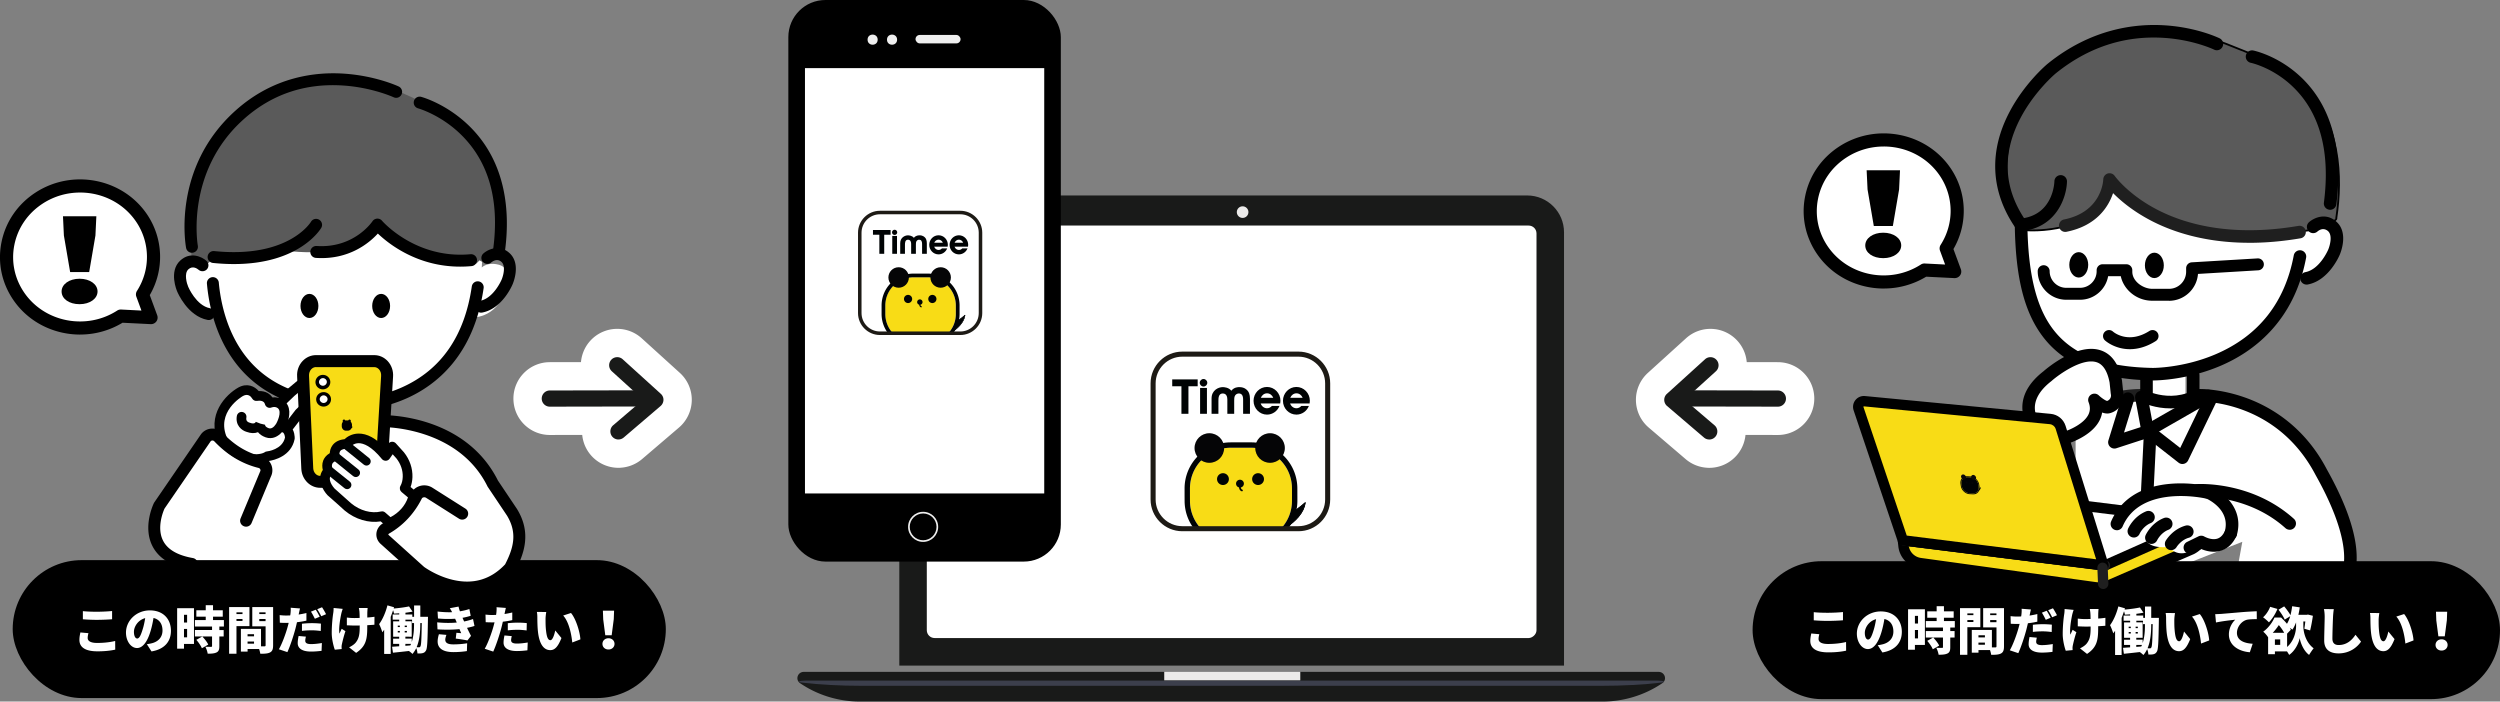
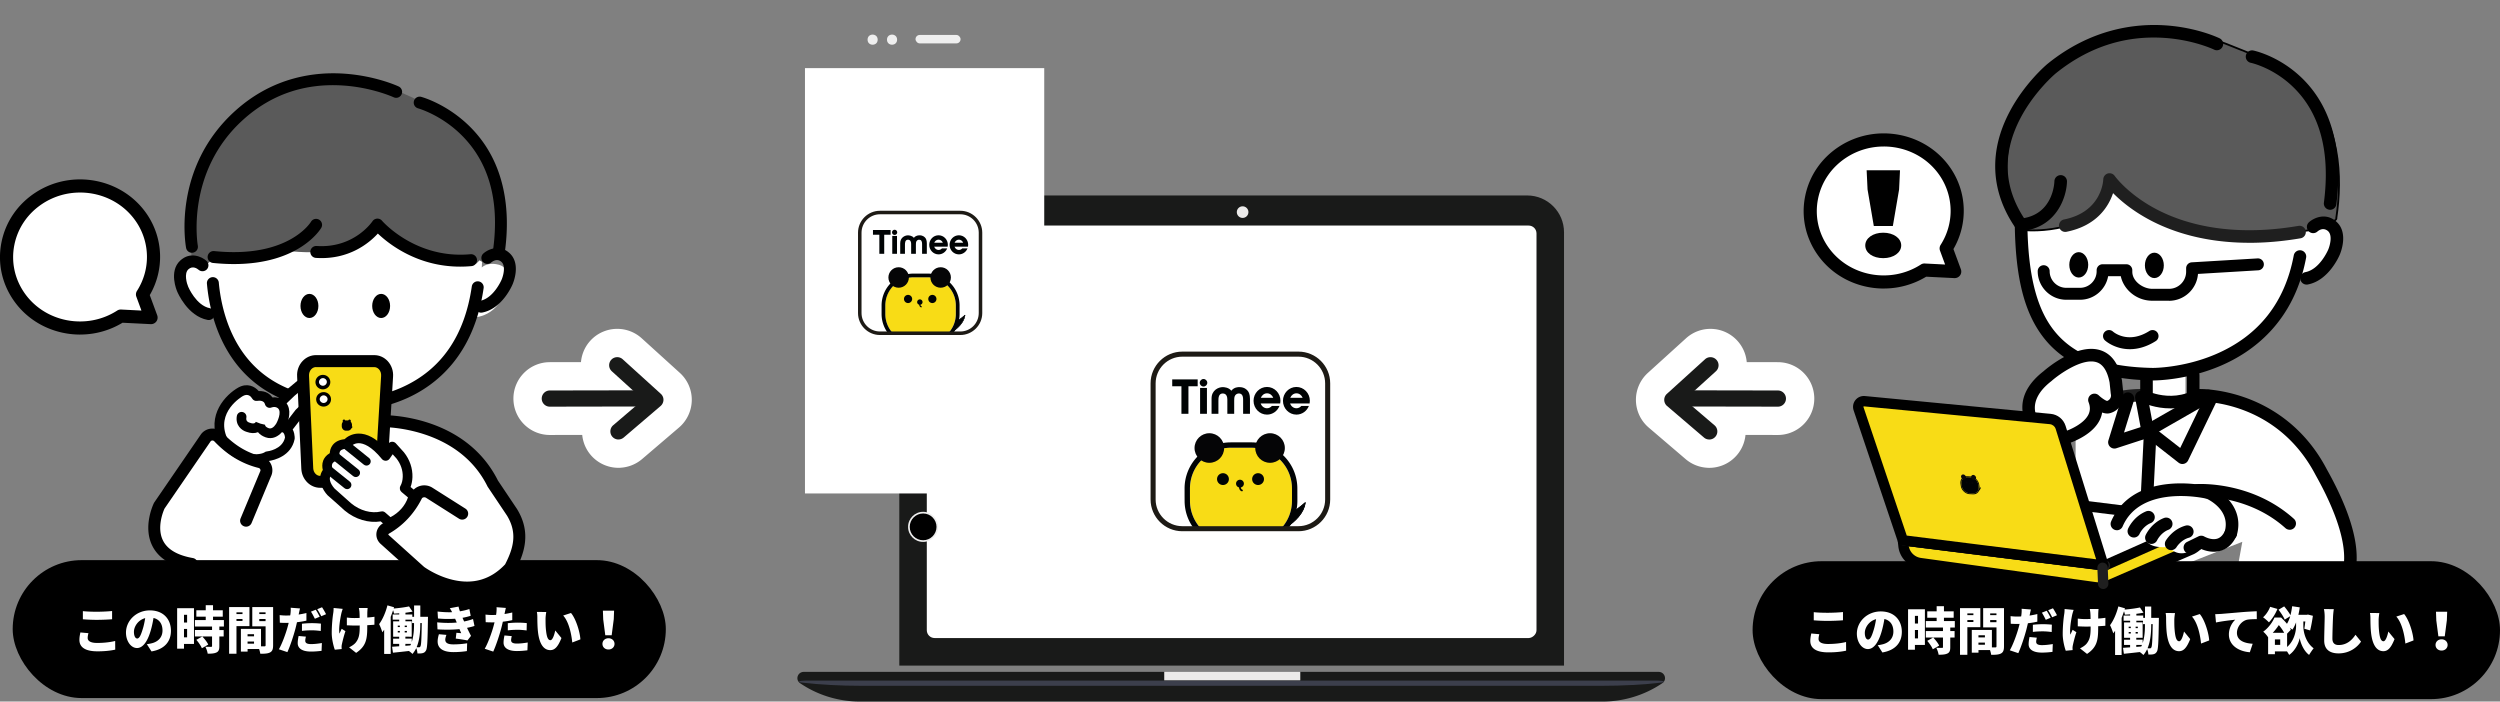
<svg xmlns="http://www.w3.org/2000/svg" id="_レイヤー_2" viewBox="0 0 795.56 223.25">
  <rect x="0" y="0" width="795.56" height="223.25" fill="#808080" stroke="none" />
  <defs>
    <clipPath id="clippath">
      <path d="M366.95 112.7h55.55v55.55h-55.55z" class="cls-1" />
    </clipPath>
    <clipPath id="clippath-1">
      <path d="M269.84 59.91h55.55v55.55h-55.55z" class="cls-1" />
    </clipPath>
    <clipPath id="clippath-2">
      <path d="M273.6 67.64h38.42v38.42H273.6z" class="cls-1" />
    </clipPath>
    <style>.cls-1,.cls-2{fill:none}.cls-4{fill:#f8dc16}.cls-5{fill:#050506}.cls-6{fill:#000304}.cls-7{fill:#fff}.cls-8{fill:#ecebea}.cls-9{fill:#efefef}.cls-10{fill:#1f1f1f}.cls-11{fill:#0b0909}.cls-12{fill:#1d1a15}.cls-13{fill:#191a19}.cls-14{fill:#5a5a5a}.cls-2{stroke:#fff;stroke-linecap:round;stroke-linejoin:round;stroke-width:18.02px}</style>
  </defs>
  <g id="_レイヤー_1-2">
    <path d="M297.9 62.2h188.08c6.47 0 11.73 5.25 11.73 11.73V211.8H286.18V73.92c0-6.47 5.25-11.73 11.73-11.73Z" class="cls-13" />
    <rect width="131.26" height="194.02" x="326.31" y="40.41" class="cls-7" rx="2.49" ry="2.49" transform="rotate(90 391.945 137.415)" />
    <circle cx="395.43" cy="67.5" r="1.85" class="cls-8" />
    <path d="M509.94 223.25H273.65c-6.81 0-13.45-2.03-19.03-5.83-1.63-1.11-.82-3.61 1.17-3.61H527.8c2 0 2.81 2.5 1.17 3.61a33.89 33.89 0 0 1-19.03 5.83Z" class="cls-13" />
    <path d="M509.67 218.24H274.14c-6.79 0-13.41-.36-18.97-1.02-1.63-.19-.82-.63 1.17-.63h271.13c1.99 0 2.8.44 1.17.63-5.56.66-12.18 1.02-18.97 1.02Z" style="fill:#3c3f4c" />
    <path d="M370.49 213.78h43.29v2.71h-43.29z" class="cls-8" />
    <path d="M174.96 129.41a2.57 2.57 0 0 1-2.57-2.57c0-1.42 1.15-2.58 2.57-2.58l32.03-.06h0a2.57 2.57 0 0 1 2.57 2.57c0 1.42-1.15 2.58-2.57 2.58l-32.03.06h0Z" class="cls-2" />
    <path d="M196.81 139.86c-.73 0-1.45-.31-1.96-.9-.92-1.08-.8-2.71.28-3.63l9.53-8.14-9.97-9.05a2.586 2.586 0 0 1-.18-3.64 2.586 2.586 0 0 1 3.64-.18l12.14 11.01c.55.5.86 1.21.84 1.94s-.34 1.44-.9 1.92l-11.75 10.04c-.49.41-1.08.62-1.67.62Z" class="cls-2" />
    <path d="M174.96 129.41a2.57 2.57 0 0 1-2.57-2.57c0-1.42 1.15-2.58 2.57-2.58l32.03-.06a2.57 2.57 0 0 1 2.57 2.57c0 1.42-1.15 2.58-2.57 2.58l-32.03.06Z" class="cls-13" />
    <path d="M196.81 139.86c-.73 0-1.45-.31-1.96-.9-.92-1.08-.8-2.71.28-3.63l9.53-8.14-9.97-9.05a2.586 2.586 0 0 1-.18-3.64 2.586 2.586 0 0 1 3.64-.18l12.14 11.01c.55.5.86 1.21.84 1.94s-.34 1.44-.9 1.92l-11.75 10.04c-.49.41-1.08.62-1.67.62Z" class="cls-13" />
    <path d="M565.77 129.41h0l-32.03-.06c-1.42 0-2.57-1.16-2.57-2.58a2.57 2.57 0 0 1 2.57-2.57h0l32.03.06c1.42 0 2.57 1.16 2.57 2.58a2.57 2.57 0 0 1-2.57 2.57Z" class="cls-2" />
    <path d="M543.92 139.86c-.59 0-1.19-.2-1.67-.62L530.5 129.2a2.578 2.578 0 0 1-.06-3.86l12.14-11.01c1.05-.96 2.68-.88 3.64.18.96 1.05.88 2.68-.18 3.64l-9.97 9.05 9.53 8.14a2.57 2.57 0 0 1 .28 3.63c-.51.6-1.23.9-1.96.9Z" class="cls-2" />
    <path d="m565.77 129.41-32.03-.06c-1.42 0-2.57-1.16-2.57-2.58a2.57 2.57 0 0 1 2.57-2.57l32.03.06c1.42 0 2.57 1.16 2.57 2.58a2.57 2.57 0 0 1-2.57 2.57Z" class="cls-13" />
    <path d="M543.92 139.86c-.59 0-1.19-.2-1.67-.62L530.5 129.2a2.578 2.578 0 0 1-.06-3.86l12.14-11.01c1.05-.96 2.68-.88 3.64.18.96 1.05.88 2.68-.18 3.64l-9.97 9.05 9.53 8.14a2.57 2.57 0 0 1 .28 3.63c-.51.6-1.23.9-1.96.9Z" class="cls-13" />
    <rect width="55.55" height="55.55" x="366.95" y="112.7" class="cls-7" rx="9.29" ry="9.29" />
    <path d="M373.03 122.92h2.93v8.77h2.23v-8.77h2.94v-2.18h-8.1v2.18zm32.75 5.48h1.61c.05-.28.08-.56.08-.86 0-2.43-1.92-4.4-4.28-4.4s-4.28 1.97-4.28 4.4 1.92 4.4 4.28 4.4c1.8 0 3.34-1.14 3.97-2.76h-2.41c-.39.45-.95.74-1.56.74-.92 0-1.7-.63-2.01-1.53h4.6Zm-2.58-3.24c.89 0 1.65.59 1.98 1.43h-3.95c.33-.84 1.09-1.43 1.98-1.43Zm11.94 3.24h1.61c.05-.28.08-.56.08-.86 0-2.43-1.92-4.4-4.28-4.4s-4.28 1.97-4.28 4.4 1.92 4.4 4.28 4.4c1.8 0 3.34-1.14 3.97-2.76h-2.41c-.39.45-.95.74-1.56.74-.92 0-1.7-.63-2.01-1.53h4.6Zm-2.58-3.24c.89 0 1.65.59 1.98 1.43h-3.95c.33-.84 1.09-1.43 1.98-1.43Zm-30.66-1.7h2.18v8.22h-2.18zm1.09-2.85c-.66 0-1.2.54-1.2 1.2s.54 1.2 1.2 1.2 1.2-.54 1.2-1.2-.54-1.2-1.2-1.2Zm11.41 2.58c-.42 0-1.66 0-2.56 1.15-.84-1.09-2.41-1.15-2.73-1.15-1.38 0-3.56.98-3.56 3.61v4.89h2.18v-4.11c0-.83 0-2.37 1.38-2.37 1.27 0 1.46 1.21 1.46 1.93v4.55h2.18v-4.17c0-.48 0-1.21.27-1.63.25-.41.72-.68 1.2-.68.92 0 1.37.63 1.37 1.93v4.55h2.18v-4.78c0-1.39-.39-2.12-.63-2.43-.34-.48-1.16-1.29-2.73-1.29Z" class="cls-6" />
    <g style="clip-path:url(#clippath)">
      <path d="M411.14 158.25v-2.76c0-3.47-1.35-6.74-3.81-9.19a12.952 12.952 0 0 0-9.2-3.81h-6.45c-3.47 0-6.74 1.35-9.2 3.81a12.888 12.888 0 0 0-3.81 9.19v3.86h.01c0 3.47 1.35 6.74 3.81 9.19 2.46 2.45 5.72 3.81 9.2 3.81h6.45c3.47 0 6.74-1.35 9.2-3.81 2.46-2.45 3.81-5.72 3.81-9.19v-1.1Z" class="cls-4" />
      <path d="M412.86 159.34v-1.1l-.01-2.76c0-3.93-1.53-7.62-4.31-10.4a14.63 14.63 0 0 0-10.41-4.31h-6.45c-3.93 0-7.63 1.53-10.41 4.31a14.606 14.606 0 0 0-4.31 10.4v2.42l.01 1.45c0 3.93 1.53 7.62 4.31 10.4a14.63 14.63 0 0 0 10.41 4.31h6.45c3.93 0 7.63-1.53 10.41-4.31 2.78-2.78 4.31-6.47 4.31-10.4Zm-14.72 13.01h-6.45c-3.47 0-6.74-1.35-9.2-3.81a12.888 12.888 0 0 1-3.81-9.19s-.01-1.45-.01-1.45v-2.42c0-3.47 1.35-6.74 3.81-9.19 2.46-2.45 5.72-3.81 9.2-3.81h6.45c3.47 0 6.74 1.35 9.2 3.81 2.46 2.45 3.81 5.72 3.81 9.19v3.86c.01 3.47-1.34 6.73-3.8 9.19a12.952 12.952 0 0 1-9.2 3.81Z" class="cls-6" />
      <circle cx="384.84" cy="142.57" r="4.71" class="cls-5" />
      <path d="M402.23 152.46c0 1.04-.84 1.88-1.88 1.88s-1.89-.84-1.89-1.88.84-1.88 1.89-1.88 1.88.84 1.88 1.88Zm-11.17 0c0 1.04-.84 1.88-1.88 1.88s-1.89-.84-1.89-1.88.84-1.88 1.89-1.88 1.88.84 1.88 1.88Zm4.26 3.35c-.28-.1-.41-.38-.46-.69a1.245 1.245 0 0 0-.27-2.46c-.69 0-1.25.56-1.25 1.24 0 .58.4 1.07.94 1.2.06.5.27 1.03.84 1.23l.09.02c.12 0 .22-.07.27-.19a.286.286 0 0 0-.17-.36Z" class="cls-6" />
      <circle cx="404.16" cy="142.57" r="4.71" class="cls-5" />
      <path d="M415.35 159.92c-1.28 1.14-2.51 2.01-3.51 2.79l-.1.35c-.49 1.71-1.28 3.26-2.29 4.6 2.61-1.75 5.42-4.38 5.9-7.74Z" class="cls-6" />
      <path d="M409.44 167.77s-.06-.01-.08-.03c-.03-.04-.04-.09 0-.13 1.03-1.37 1.8-2.91 2.28-4.57l.1-.35s.02-.04.04-.05c.27-.21.56-.43.87-.66.8-.61 1.71-1.29 2.64-2.12.03-.03.08-.03.12-.01.04.02.06.06.05.11-.22 1.55-.95 3.07-2.18 4.53-.96 1.15-2.23 2.25-3.77 3.29-.02.01-.04.02-.06.02Zm2.48-5-.09.32c-.43 1.49-1.08 2.88-1.96 4.15 2.23-1.59 4.75-4 5.32-7.04-.86.75-1.69 1.38-2.43 1.94-.29.22-.57.43-.84.64Z" class="cls-6" />
      <path d="M409.49 167.77s-.06-.01-.08-.03c-.03-.04-.04-.09 0-.13 1.03-1.37 1.8-2.91 2.28-4.57l.1-.35s.02-.04.04-.05c.27-.21.56-.43.87-.66.8-.61 1.71-1.29 2.64-2.12.03-.03.08-.03.12-.01.04.02.06.06.05.11-.22 1.55-.95 3.07-2.18 4.53-.96 1.15-2.23 2.25-3.77 3.29-.02.01-.04.02-.06.02Zm2.48-5-.09.32c-.43 1.49-1.08 2.88-1.96 4.15 2.23-1.59 4.75-4 5.32-7.04-.86.75-1.69 1.38-2.43 1.94-.29.22-.57.43-.84.64Z" class="cls-6" />
    </g>
    <path d="M413.2 169.05h-36.96c-5.57 0-10.1-4.53-10.1-10.1v-36.96c0-5.57 4.53-10.1 10.1-10.1h36.96c5.57 0 10.1 4.53 10.1 10.1v36.96c0 5.57-4.53 10.1-10.1 10.1Zm-36.96-55.55c-4.68 0-8.49 3.81-8.49 8.49v36.96c0 4.68 3.81 8.49 8.49 8.49h36.96c4.68 0 8.49-3.81 8.49-8.49v-36.96c0-4.68-3.81-8.49-8.49-8.49h-36.96Z" class="cls-12" />
    <rect width="55.55" height="55.55" x="269.84" y="59.91" class="cls-7" rx="9.29" ry="9.29" />
    <path d="M275.92 70.13h2.93v8.77h2.23v-8.77h2.94v-2.18h-8.1v2.18zm32.75 5.49h1.61c.05-.28.08-.56.08-.86 0-2.43-1.92-4.4-4.28-4.4s-4.28 1.97-4.28 4.4 1.92 4.4 4.28 4.4c1.8 0 3.34-1.14 3.97-2.76h-2.41c-.39.45-.95.74-1.56.74-.92 0-1.7-.63-2.01-1.53h4.6Zm-2.58-3.24c.89 0 1.65.59 1.98 1.43h-3.95c.33-.84 1.09-1.43 1.98-1.43Zm11.94 3.24h1.61c.05-.28.08-.56.08-.86 0-2.43-1.92-4.4-4.28-4.4s-4.28 1.97-4.28 4.4 1.92 4.4 4.28 4.4c1.8 0 3.34-1.14 3.97-2.76H317c-.39.45-.95.74-1.56.74-.92 0-1.7-.63-2.01-1.53h4.6Zm-2.58-3.24c.89 0 1.65.59 1.98 1.43h-3.95c.33-.84 1.09-1.43 1.98-1.43Zm-30.66-1.7h2.18v8.22h-2.18zm1.09-2.85c-.66 0-1.2.54-1.2 1.2s.54 1.2 1.2 1.2 1.2-.54 1.2-1.2-.54-1.2-1.2-1.2Zm11.41 2.57c-.42 0-1.66 0-2.56 1.15-.84-1.09-2.41-1.15-2.73-1.15-1.38 0-3.56.98-3.56 3.61v4.89h2.18v-4.11c0-.83 0-2.37 1.38-2.37 1.27 0 1.46 1.21 1.46 1.93v4.55h2.18v-4.17c0-.48 0-1.21.27-1.63.25-.41.72-.68 1.2-.68.92 0 1.37.63 1.37 1.93v4.55h2.18v-4.78c0-1.39-.39-2.12-.63-2.43-.34-.48-1.16-1.29-2.73-1.29Z" class="cls-6" />
    <g style="clip-path:url(#clippath-1)">
      <path d="M314.03 105.46v-2.76c0-3.47-1.35-6.74-3.81-9.19a12.952 12.952 0 0 0-9.2-3.81h-6.45c-3.47 0-6.74 1.35-9.2 3.81a12.888 12.888 0 0 0-3.81 9.19v3.86h.01c0 3.47 1.35 6.74 3.81 9.19 2.46 2.45 5.72 3.81 9.2 3.81h6.45c3.47 0 6.74-1.35 9.2-3.81 2.46-2.45 3.81-5.72 3.81-9.19v-1.1Z" class="cls-4" />
      <path d="M315.75 106.55v-1.1l-.01-2.76c0-3.93-1.53-7.62-4.31-10.4a14.63 14.63 0 0 0-10.41-4.31h-6.45c-3.93 0-7.63 1.53-10.41 4.31a14.606 14.606 0 0 0-4.31 10.4v2.42l.01 1.45c0 3.93 1.53 7.62 4.31 10.4a14.63 14.63 0 0 0 10.41 4.31h6.45c3.93 0 7.63-1.53 10.41-4.31 2.78-2.78 4.31-6.47 4.31-10.4Zm-14.72 13.01h-6.45c-3.47 0-6.74-1.35-9.2-3.81a12.888 12.888 0 0 1-3.81-9.19s-.01-1.45-.01-1.45v-2.42c0-3.47 1.35-6.74 3.81-9.19 2.46-2.45 5.72-3.81 9.2-3.81h6.45c3.47 0 6.74 1.35 9.2 3.81 2.46 2.45 3.81 5.72 3.81 9.19v3.86c.01 3.47-1.34 6.73-3.8 9.19a12.952 12.952 0 0 1-9.2 3.81Z" class="cls-6" />
      <circle cx="287.73" cy="89.79" r="4.71" class="cls-5" />
      <path d="M305.12 99.67c0 1.04-.84 1.88-1.88 1.88s-1.89-.84-1.89-1.88.84-1.88 1.89-1.88 1.88.84 1.88 1.88Zm-11.17 0c0 1.04-.84 1.88-1.88 1.88s-1.89-.84-1.89-1.88.84-1.88 1.89-1.88 1.88.84 1.88 1.88Zm4.26 3.35c-.28-.1-.41-.38-.46-.69a1.245 1.245 0 0 0-.27-2.46c-.69 0-1.25.56-1.25 1.24 0 .58.4 1.07.94 1.2.06.5.27 1.03.84 1.23l.09.02c.12 0 .22-.07.27-.19a.286.286 0 0 0-.17-.36Z" class="cls-6" />
      <circle cx="307.05" cy="89.79" r="4.71" class="cls-5" />
      <path d="M318.24 107.13c-1.28 1.14-2.51 2.01-3.51 2.79l-.1.35c-.49 1.71-1.28 3.26-2.29 4.6 2.61-1.75 5.42-4.38 5.9-7.74Z" class="cls-6" />
      <path d="M312.33 114.98s-.06-.01-.08-.03c-.03-.04-.04-.09 0-.13 1.03-1.37 1.8-2.91 2.28-4.57l.1-.35s.02-.04.04-.05c.27-.21.56-.43.87-.66.8-.61 1.71-1.29 2.64-2.12.03-.03.08-.03.12-.01.04.02.06.06.05.11-.22 1.55-.95 3.07-2.18 4.53-.96 1.15-2.23 2.25-3.77 3.29-.02.01-.04.02-.06.02Zm2.48-5-.09.32c-.43 1.49-1.08 2.88-1.96 4.15 2.23-1.59 4.75-4 5.32-7.04-.86.75-1.69 1.38-2.43 1.94-.29.22-.57.43-.84.64Z" class="cls-6" />
      <path d="M312.38 114.98s-.06-.01-.08-.03c-.03-.04-.04-.09 0-.13 1.03-1.37 1.8-2.91 2.28-4.57l.1-.35s.02-.04.04-.05c.27-.21.56-.43.87-.66.8-.61 1.71-1.29 2.64-2.12.03-.03.08-.03.12-.01.04.02.06.06.05.11-.22 1.55-.95 3.07-2.18 4.53-.96 1.15-2.23 2.25-3.77 3.29-.02.01-.04.02-.06.02Zm2.48-5-.09.32c-.43 1.49-1.08 2.88-1.96 4.15 2.23-1.59 4.75-4 5.32-7.04-.86.75-1.69 1.38-2.43 1.94-.29.22-.57.43-.84.64Z" class="cls-6" />
    </g>
    <path d="M316.09 116.27h-36.96c-5.57 0-10.1-4.53-10.1-10.1V69.21c0-5.57 4.53-10.1 10.1-10.1h36.96c5.57 0 10.1 4.53 10.1 10.1v36.96c0 5.57-4.53 10.1-10.1 10.1Zm-36.96-55.55c-4.68 0-8.49 3.81-8.49 8.49v36.96c0 4.68 3.81 8.49 8.49 8.49h36.96c4.68 0 8.49-3.81 8.49-8.49V69.21c0-4.68-3.81-8.49-8.49-8.49h-36.96Z" class="cls-12" />
    <path d="M45.35 93.69c4.68-7.3 4.84-16.86-.4-24.46-7.16-10.38-21.67-13.18-32.42-6.25S-1.14 83.95 6.02 94.33c7.16 10.38 21.67 13.18 32.42 6.25l9.63.48-2.72-7.38Z" class="cls-7" />
    <path d="M25.49 106.47c-8.23 0-16.31-3.84-21.2-10.95C.54 90.08-.82 83.54.47 77.11c1.31-6.55 5.19-12.19 10.92-15.89 11.67-7.53 27.5-4.47 35.28 6.82 5.34 7.75 5.69 17.79.99 25.87l2.37 6.43c.24.66.14 1.4-.28 1.96-.42.57-1.09.88-1.79.85l-8.97-.45a25.947 25.947 0 0 1-13.5 3.76Zm0-45.2c-4.07 0-8.19 1.12-11.83 3.47-4.77 3.08-8 7.76-9.09 13.2-1.06 5.31.06 10.71 3.16 15.21 6.51 9.45 19.78 11.99 29.57 5.68.37-.24.8-.35 1.24-.33l6.47.33-1.62-4.41c-.23-.61-.15-1.3.2-1.85 4.36-6.8 4.22-15.5-.36-22.15-4.09-5.94-10.85-9.15-17.74-9.15Z" />
-     <path d="M19.6 92.75c0-2.28 2.42-4.05 5.72-4.05s5.72 1.77 5.72 4.05-2.42 4.05-5.72 4.05-5.72-1.69-5.72-4.05Zm.73-17.81-.29-6.11h10.62l-.29 6.11-1.99 11.63h-6.06l-1.99-11.63Z" />
    <path d="M153.31 85.12c1.86-1.69 4.71-1.03 4.71-1.03 4.74.68 3.55 5.92 3.55 5.92-2.54 11.5-11.16 10.99-11.16 10.99-3.04 9.47-15.22 29.77-45.33 28.08-30.11-1.69-36.19-27.91-36.19-27.91-4.31-.9-7.96-4.2-9.85-6.18-1.88-1.97-3.41-7.54-.81-10.5s7 .81 7 .81-7.41-49.51 41.18-50.19c51.44-.72 46.9 50.01 46.9 50.01Z" class="cls-7" />
    <path d="M105.71 129.28v8.15c6.37 3.3 10.56 1.62 13.29 0v-8.24l-13.29.1Z" class="cls-7" />
    <path d="M89.8 79.57s21.4 4.01 30.45-7.21c0 0 10.27 10.88 31.32 11.52l1.04-1.04c2.62 1.98 6.24-.71 5.95-1.49 6.37-42.55-25.25-49.36-25.25-49.36l-7.42-3.37S98.73 15.8 76.21 36.08C56.64 53.71 61.09 82.63 61.09 82.63c.35 2.13 5.75 2.54 6.13-.44 0 0 15.79 1.56 22.56-2.6Z" class="cls-14" />
    <path d="M109.94 120.45c-1.24 0-2.33-.18-3.24-.42-2.81-.74-4.48-2.2-4.66-2.36-.78-.7-.84-1.9-.13-2.68.7-.77 1.89-.84 2.67-.14.21.19 4.83 4.08 11.58-.19.89-.56 2.06-.3 2.62.59.56.89.3 2.06-.59 2.62-3.11 1.97-5.94 2.58-8.24 2.58Z" class="cls-10" />
    <ellipse cx="98.47" cy="97.36" rx="2.85" ry="3.84" />
    <ellipse cx="121.29" cy="97.36" rx="2.85" ry="3.84" />
    <path d="M110.5 130.83c-.66 0-1.09-.02-1.24-.03-36.03-.65-42.36-28.57-43.41-40.54-.09-1.04.68-1.96 1.72-2.06 1.04-.09 1.96.68 2.06 1.72.44 4.97 2.04 14.52 7.87 22.54 6.83 9.4 17.55 14.29 31.86 14.54h.09c.09 0 9 .48 18.43-3.72 12.49-5.57 19.98-16.38 22.26-32.13a1.897 1.897 0 0 1 2.15-1.61c1.04.15 1.76 1.11 1.61 2.15-3.1 21.41-15.1 30.92-24.61 35.12-8.17 3.61-15.81 4.01-18.78 4.01Z" />
    <path d="M66.42 101.84c-.12 0-.24-.01-.36-.03-6.38-1.22-9.54-8.72-9.67-9.04-.1-.21-2.77-6.39.96-9.85 3.2-2.96 6.86-1.24 8.35.08.78.7.85 1.9.16 2.68-.7.78-1.9.85-2.68.16-.4-.34-1.87-1.41-3.24-.13-1.44 1.33-.49 4.55-.04 5.57.04.1 2.54 5.97 6.89 6.8 1.03.2 1.7 1.19 1.51 2.22-.17.91-.97 1.54-1.86 1.54Z" />
    <path d="M97.26 133.27s-24.99.86-33.8 24.71l-5.55 10.83" class="cls-7" />
    <path d="M57.91 170.71a1.893 1.893 0 0 1-1.68-2.76l5.5-10.73c4.79-12.88 14.16-19.22 21.18-22.28 7.59-3.3 14.02-3.56 14.29-3.57 1.06-.05 1.93.78 1.96 1.83.04 1.05-.78 1.92-1.83 1.96-.98.04-23.84 1.14-32.08 23.47l-.09.21-5.55 10.83c-.34.66-1 1.03-1.69 1.03Z" class="cls-10" />
    <path d="m78.13 166.62 6.17-14.81c.8-1.54-.06-3.4-1.74-3.81-5.16-1.27-9.47-4.04-13.16-7.94-1.19-1.25-3.22-1.11-4.18.32l-14.7 21.45s-7.62 15.39 10.34 18.54l.81.69a58.914 58.914 0 0 0 38.32 14.16h41.52s35.77.18 18.15-32.86c-14.57-27.33 0 0 0 0s-9.4-26.63-34.8-27.54c-25.4-.91-30.61-1.13-30.61-1.13l-2.95 2.95s3.31 5.67-5.86 9.55" class="cls-7" />
    <path d="m89.02 128.33 3.69-3.53 2.56-2.13c1.1-.92 3.1-.34 4.03.76.92 1.09 1.15 3.15.07 4.08l-4.09 3.9-3.13 4.06" class="cls-7" />
    <path d="M92.13 137.01c-.33 0-.66-.1-.94-.32-.67-.52-.8-1.49-.28-2.16l3.13-4.06c.05-.06.1-.12.16-.17l4.09-3.9.06-.06c.31-.26.23-1.36-.25-1.92-.48-.57-1.55-.83-1.86-.57l-2.52 2.1-3.65 3.49c-.61.59-1.59.57-2.18-.05-.59-.61-.57-1.59.05-2.18l3.69-3.53s.05-.05.08-.07l2.56-2.13c1.81-1.52 4.76-.75 6.19.95 1.41 1.68 1.67 4.67-.07 6.21l-3.98 3.8-3.06 3.97c-.3.39-.76.6-1.22.6Z" />
    <path d="M89.34 135.97c3-.09 2.89 3.47 2.89 3.47-1.03 5.15-7.14 5.75-7.14 5.75s-1.72 1.38-5.89.76c-3.67-1.37-6.56-3.21-8.26-5.75-4.53-9.82 5.66-15.54 5.66-15.54 3.22-1.75 4.97 1.4 4.97 1.4 3.64-.59 4.23 2.19 4.23 2.19s1.9-.84 3.52.4c2.66 2.03.03 6.7.03 6.7s-1.67 3.32-4.34 2.37c-2.66-.95-2.18-2.92-2.18-2.92s-.82 2.32-3.87 1.18c0 0-2.57-.61-2.09-3.34" class="cls-7" />
    <path d="M81.24 147.64c-.68 0-1.43-.05-2.26-.17-.11-.02-.21-.04-.31-.08-4.27-1.59-7.21-3.66-9-6.34l-.12-.21c-4.06-8.79 2.35-15.31 6.31-17.53 2.82-1.54 5.18-.36 6.46 1.13 2.25-.07 3.62.94 4.36 2.03 1.07-.12 2.41.05 3.6.96 2.44 1.86 1.97 5.11 1.05 7.41.39.19.74.44 1.05.75 1.44 1.44 1.41 3.66 1.4 3.91 0 .09-.01.17-.03.26-1.09 5.43-6.57 6.68-8.11 6.92-.66.38-2.08.98-4.4.98Zm-1.65-3.2c3.21.44 4.57-.48 4.58-.49.23-.19.48-.27.77-.3.2-.02 4.87-.56 5.75-4.38-.02-.41-.15-1.17-.51-1.53-.05-.05-.18-.17-.46-.22-1.15 1.29-2.97 2.44-5.21 1.64-1.14-.41-1.91-.99-2.41-1.63-1.05.42-2.25.39-3.59-.09-1.59-.43-3.67-2.09-3.14-5.08.15-.84.94-1.4 1.78-1.25.84.15 1.4.94 1.25 1.78-.18 1.05.42 1.44.95 1.59.04.01.12.03.16.05 1.33.5 1.76.03 1.9-.29l1.43.56 1.49.36s0-.02.01-.06c-.02.17 0 .74 1.19 1.17 1.35.48 2.44-1.59 2.45-1.61l.03-.06c.02-.03 1.89-3.57.38-4.72-.86-.66-1.94-.23-1.98-.21-.42.17-.91.16-1.31-.06-.4-.21-.7-.59-.8-1.04-.1-.38-.57-1.31-2.48-1-.64.1-1.28-.21-1.59-.77-.31-.53-1.23-1.7-2.89-.8-.34.19-8.8 5.11-5.05 13.44 1.41 2.04 3.8 3.69 7.3 5.01Z" />
    <path d="M61.04 181.34c-.11 0-.22 0-.33-.03-6.1-1.07-10.21-3.61-12.21-7.55-3.14-6.21.34-13.4.49-13.7.04-.08.09-.16.14-.23l14.7-21.45c.76-1.14 2-1.87 3.38-1.98 1.4-.12 2.76.4 3.74 1.43 3.65 3.85 7.65 6.27 12.24 7.4a4.57 4.57 0 0 1 3.08 2.55c.57 1.25.54 2.67-.07 3.9l-6.14 14.75c-.4.97-1.51 1.43-2.48 1.02-.97-.4-1.43-1.51-1.02-2.48l6.17-14.81s.04-.1.07-.15c.15-.28.08-.54.02-.66a.765.765 0 0 0-.53-.44c-5.24-1.29-9.98-4.14-14.09-8.47a.826.826 0 0 0-.66-.26c-.16.01-.39.08-.56.33l-14.63 21.34c-.36.8-2.58 6.05-.45 10.22 1.43 2.81 4.61 4.66 9.47 5.51 1.03.18 1.72 1.16 1.54 2.2-.16.92-.96 1.57-1.87 1.57Zm92.07-81.84a1.898 1.898 0 0 1-.35-3.76c4.35-.83 6.85-6.7 6.87-6.76.46-1.06 1.41-4.28-.03-5.61-1.47-1.36-3.07-.02-3.25.13-.78.7-1.98.63-2.68-.16-.7-.78-.63-1.98.16-2.68 1.49-1.32 5.15-3.05 8.35-.08 3.73 3.46 1.05 9.63.94 9.89-.11.27-3.27 7.77-9.65 8.99-.12.02-.24.03-.36.03Z" />
    <rect width="207.84" height="43.89" x="4.04" y="178.25" rx="21.95" ry="21.95" />
    <path d="M28.14 201.48c-.13.55-.24 1.01-.24 1.53 0 .91.83 1.59 3.01 1.59s4.19-.24 5.74-.63l.02 2.76c-1.54.34-3.41.54-5.66.54-3.92 0-5.74-1.33-5.74-3.64 0-.99.2-1.79.31-2.37l2.57.23Zm-1.76-7c1.2.13 2.71.19 4.45.19 1.61 0 3.58-.1 4.84-.23v2.62c-1.14.1-3.27.19-4.83.19-1.72 0-3.14-.08-4.47-.18v-2.6Zm20.34 10.51c.68-.08 1.12-.18 1.58-.29 2.05-.5 3.41-1.93 3.41-4.05s-1.01-3.56-2.86-4c-.21 1.3-.5 2.71-.94 4.19-.96 3.22-2.41 5.38-4.31 5.38s-3.51-2.16-3.51-4.91c0-3.82 3.3-7.07 7.61-7.07s6.7 2.83 6.7 6.49c0 3.38-2 5.87-6.19 6.57l-1.48-2.31Zm-.52-8.29c-2.39.65-3.58 2.81-3.58 4.36 0 1.4.49 2.13 1.04 2.13.65 0 1.14-.98 1.71-2.84.36-1.09.63-2.37.83-3.64Zm15.54 8.21h-3.19v1.51h-2.18v-12.87h5.36v11.36Zm-3.19-9.26v2.45h.99v-2.45h-.99Zm.99 7.17v-2.67h-.99v2.67h.99Zm10.26-3.45v1.12h1.38v2.05H69.8v3.09c0 1.07-.2 1.66-.91 2-.72.34-1.63.39-2.8.39-.08-.65-.42-1.59-.73-2.21.68.03 1.56.03 1.8.03s.32-.05.32-.26v-3.04h-5.46v-2.05h5.46v-1.12h-5.46v-2.06h3.45v-1.07h-2.99v-2.03h2.99v-1.63h2.32v1.63h3.1v2.03h-3.1v1.07h3.46v2.06h-1.46Zm-5.56 6.92c-.28-.75-1.06-1.87-1.76-2.68l1.89-1.07c.72.76 1.56 1.8 1.9 2.58l-2.03 1.17Zm11.01-7.04v8.78h-2.34v-14.86h6.47v6.08h-4.13Zm0-4.4v.55h1.92v-.55h-1.92Zm1.92 2.75v-.63h-1.92v.63h1.92Zm9.74 7.74c0 1.2-.23 1.87-.94 2.26-.73.39-1.71.44-3.14.44-.05-.41-.2-.98-.37-1.51h-3.67v.83h-2.13v-7.25h6.4v5.57h1.07c.29 0 .39-.1.39-.37v-6h-4.24v-6.13h6.63v12.16Zm-8.13-3.53v.68h2.06v-.68h-2.06Zm2.06 3.01v-.68h-2.06v.68h2.06Zm1.67-9.96v.55h2v-.55h-2Zm2 2.8v-.68h-2v.68h2Zm12.99-.16c-.91.21-1.95.39-2.99.5-.16.68-.32 1.4-.49 2.03-.59 2.24-1.66 5.51-2.57 7.49l-2.71-.91c.96-1.59 2.23-5.02 2.83-7.27.1-.37.21-.76.29-1.14-.28.02-.55.02-.81.02-.83 0-1.45-.03-2-.06l-.06-2.42c.88.1 1.38.13 2.08.13.42 0 .86-.02 1.28-.03.05-.24.08-.46.1-.65.08-.68.1-1.4.05-1.8l2.97.23c-.13.5-.29 1.28-.37 1.66l-.06.28c.83-.13 1.66-.29 2.47-.49v2.44Zm-.15 5.09c-.11.42-.21.96-.21 1.28 0 .67.42 1.09 1.84 1.09 1.09 0 2.21-.13 3.45-.34l-.1 2.49c-.93.11-2.02.23-3.36.23-2.81 0-4.23-1.02-4.23-2.67 0-.81.16-1.69.29-2.29l2.32.21Zm-1.25-4.11c.93-.1 2.13-.18 3.19-.18.89 0 1.87.05 2.84.15l-.05 2.34c-.8-.1-1.8-.21-2.8-.21-1.17 0-2.16.05-3.19.18v-2.28Zm4.1-1.58c-.34-.67-.81-1.63-1.25-2.26l1.53-.62c.41.6.98 1.66 1.27 2.23l-1.54.65Zm2.03-.8c-.32-.67-.85-1.63-1.28-2.24l1.53-.62c.42.62 1.01 1.66 1.28 2.21l-1.53.65Zm6.83-2.34c-.16.45-.36 1.11-.44 1.46-.32 1.48-.91 4.78-.59 6.4.21-.39.47-1.06.71-1.53l1.19.76c-.52 1.54-.91 3.15-1.12 4.13-.07.26-.11.65-.11.81 0 .18.02.49.03.75l-2.18.21c-.37-.98-.98-3.3-.98-5.28 0-2.65.28-5.14.49-6.44.08-.49.1-1.09.11-1.56l2.88.28Zm10.09 5.04c-.6.05-1.4.1-2.28.15v.73c0 3.85-.46 6.01-3.54 8.08l-2.24-1.77c.68-.31 1.58-.88 2.06-1.45.94-1.15 1.32-2.37 1.32-4.88v-.62c-.57.02-1.14.02-1.67.02-.67 0-1.56-.05-2.42-.08v-2.47c.85.11 1.5.16 2.36.16.54 0 1.12-.02 1.71-.03 0-.8-.03-1.54-.06-1.98-.03-.32-.11-.88-.2-1.19H117c-.06.41-.08.83-.1 1.19-.02.33-.02 1.06-.02 1.85.88-.06 1.67-.15 2.29-.24l-.02 2.54Zm17.05-2.54s-.02.65-.02.91c-.11 6.7-.18 9.15-.63 9.85-.32.54-.63.71-1.11.83-.42.1-.98.11-1.59.1-.03-.49-.16-1.19-.39-1.72a8.07 8.07 0 0 1-1.2 1.87c-.26-.26-.71-.65-1.14-.94-1.82.21-3.64.41-5.07.55l-.28-1.9c.65-.03 1.41-.1 2.26-.15v-.76h-1.93v-1.67h1.93v-.6h-1.92v-4.91h1.93v-.52h-2.08v-1.67h2.08v-.37c-.57.05-1.14.08-1.66.1-.05-.31-.16-.71-.29-1.07-.23.7-.49 1.41-.76 2.11v11.8h-2.08v-7.7c-.2.28-.39.55-.59.81-.15-.59-.68-1.97-1.02-2.6 1.11-1.48 2.08-3.72 2.65-5.97l2.1.6-.11.41c1.71-.15 3.59-.39 4.88-.68l1.12 1.66c-.7.15-1.46.26-2.26.36v.55h2.18v.75h.57v-3.62h1.98v3.62h2.45Zm-9.62 3.28h.67v-.47h-.67v.47Zm0 1.71h.67v-.47h-.67v.47Zm2.91-1.71v-.47h-.7v.47h.7Zm0 1.71v-.47h-.7v.47h.7Zm1.54 3.04c.63-1.9.73-4.08.73-5.79v-.23h-.63v-1.09h-2.11v.52h2v4.91H129v.6h2.03v1.07Zm-2.03 1.22 1.59-.13c.08-.16.15-.33.21-.49H129v.62Zm4.75-7c0 2.29-.18 5.12-1.17 7.44.31.02.55.03.76.03.2 0 .33-.06.46-.31.24-.42.34-2.23.42-7.4h-.47v.23Zm17.21.68c-.63.23-1.46.42-2.34.6.37.78.8 1.66 1.27 2.55l-1.14 1.46c-.94-.2-2.62-.46-3.72-.59l.21-1.85c.55.05 1.12.1 1.53.13-.21-.47-.39-.91-.55-1.3-2 .21-4.6.24-7 .08l-.1-2.23c2.37.23 4.47.23 6.23.06l-.1-.24-.42-.97c-1.56.11-3.54.11-5.46-.08l-.13-2.21c1.77.2 3.28.26 4.63.21-.24-.5-.45-.85-.73-1.27l2.78-.52c.1.46.24.98.44 1.51 1.06-.18 2.05-.41 3.01-.73l.41 2.16c-.81.24-1.61.46-2.6.63.1.24.21.49.31.71l.2.46c1.24-.24 2.13-.52 2.84-.78l.46 2.19Zm-8.89 2.83c-.19.49-.37 1.14-.37 1.53 0 .86.57 1.5 2.54 1.5 1.66 0 3.3-.15 4.42-.36l-.08 2.49c-.83.15-2.52.33-4.27.33-3.1 0-5.04-1.04-5.04-3.41 0-.75.21-1.66.41-2.28l2.41.21Zm20.94-4.69c-.91.21-1.95.39-2.99.5-.16.68-.32 1.4-.49 2.03-.59 2.24-1.66 5.51-2.57 7.49l-2.71-.91c.96-1.59 2.23-5.02 2.83-7.27.1-.37.21-.76.29-1.14-.28.02-.55.02-.81.02-.83 0-1.45-.03-2-.06l-.06-2.42c.88.1 1.38.13 2.08.13.42 0 .86-.02 1.28-.03.05-.24.08-.46.1-.65.08-.68.1-1.4.05-1.8l2.97.23c-.13.5-.29 1.28-.37 1.66l-.06.28c.83-.13 1.66-.29 2.47-.49v2.44Zm-.15 5.09c-.11.42-.21.96-.21 1.28 0 .67.42 1.09 1.84 1.09 1.09 0 2.21-.13 3.45-.34l-.1 2.49c-.93.11-2.02.23-3.36.23-2.81 0-4.23-1.02-4.23-2.67 0-.81.16-1.69.29-2.29l2.32.21Zm-1.25-4.11c.93-.1 2.13-.18 3.19-.18.89 0 1.87.05 2.84.15l-.05 2.34c-.8-.1-1.8-.21-2.8-.21-1.17 0-2.16.05-3.19.18v-2.28Zm12-1.37c0 1.06 0 2.11.1 3.19.2 2.11.52 3.59 1.45 3.59.75 0 1.32-2.02 1.54-3.1l1.97 2.41c-1.12 2.84-2.15 3.85-3.56 3.85-1.9 0-3.48-1.63-3.93-6.03-.16-1.53-.18-3.36-.18-4.39 0-.49-.03-1.17-.15-1.74l2.99.03c-.13.68-.23 1.72-.23 2.19Zm11.08 6.52-2.58.99c-.23-2.42-1.01-6.53-2.89-8.58l2.49-.81c1.58 1.85 2.86 6.08 2.99 8.4Zm7.03 1.43c0-1.01.81-1.79 1.92-1.79s1.92.78 1.92 1.79-.81 1.79-1.92 1.79-1.92-.75-1.92-1.79Zm.24-7.87-.1-2.7h3.56l-.1 2.7-.67 5.14h-2.03l-.67-5.14Z" class="cls-7" />
    <path d="M110.06 138.38c-4.51 0-7.81-1.51-8.02-1.61-.67-.31-1.09-.98-1.09-1.72v-6.09a1.9 1.9 0 1 1 3.8 0v4.78c1.88.6 5.96 1.52 10.3.02v-4.77a1.9 1.9 0 1 1 3.8 0v6.06c0 .75-.44 1.43-1.13 1.74-2.7 1.19-5.34 1.59-7.65 1.59Z" class="cls-10" />
    <path d="M61.08 80.44c-.9 0-1.69-.64-1.86-1.55-.19-1.03-4.47-25.51 15.66-43.64C87 24.33 100.5 22.8 109.68 23.45c9.9.7 16.9 3.93 17.19 4.07.95.45 1.36 1.58.91 2.52-.44.95-1.57 1.36-2.52.91-.07-.03-6.75-3.1-15.98-3.73-12.24-.83-22.96 2.82-31.86 10.84-18.51 16.68-14.51 39.9-14.47 40.13a1.897 1.897 0 0 1-1.87 2.24Zm97.79.66c-.08 0-.16 0-.25-.02a1.9 1.9 0 0 1-1.64-2.12c1.97-15.26-1.44-27.38-10.15-36-6.53-6.47-13.77-8.48-13.84-8.5a1.896 1.896 0 0 1 .98-3.66c.33.09 8.15 2.23 15.4 9.34 12.07 11.84 12.85 27.92 11.38 39.32-.12.96-.94 1.65-1.88 1.65Zm-12.44 3.75c-13.59 0-22.71-7.2-26.19-10.53-2.71 2.97-9.2 8.45-19.71 7.75a1.895 1.895 0 0 1-1.77-2.02c.07-1.05.97-1.84 2.02-1.77 11.76.78 17.52-7.52 17.76-7.88.33-.49.88-.8 1.47-.83.6-.03 1.17.21 1.55.67.1.12 10.68 12.29 28.16 10.66a1.898 1.898 0 1 1 .36 3.78c-1.25.12-2.46.17-3.65.17Zm-71.99-.82c-2.08 0-4.3-.11-6.67-.35a1.896 1.896 0 0 1-1.69-2.08 1.91 1.91 0 0 1 2.08-1.7c23.64 2.41 30.73-9.19 30.79-9.31.53-.91 1.69-1.21 2.6-.68.9.53 1.21 1.69.68 2.6-.3.51-7.01 11.52-27.79 11.52Z" />
    <path d="M121.73 134.02s25-.42 35.07 19.88l6.13 9.14c4.03 6.59 2.14 12.36-.63 17.65-12.33 13.39-28.55 1.18-28.55 1.18l-11.21-10.09c-1.27-1.02-1.1-2.8.34-3.63 4.42-2.56 7.53-6.11 9.67-10.38.69-1.37 2.65-1.86 4.04-.97l10.5 6.66" class="cls-7" />
    <path d="M148.73 188.84c-8.73 0-16.01-5.37-16.13-5.45-.04-.03-.09-.07-.13-.11l-11.18-10.06c-1.06-.87-1.61-2.12-1.51-3.43.1-1.34.9-2.57 2.13-3.28 3.91-2.27 6.83-5.4 8.93-9.59.56-1.11 1.6-1.94 2.86-2.29a4.85 4.85 0 0 1 3.9.57l10.5 6.65c.89.56 1.15 1.73.59 2.62-.56.89-1.73 1.15-2.62.59l-10.5-6.66c-.24-.15-.56-.2-.85-.11-.22.06-.4.19-.47.33-2.41 4.8-5.91 8.56-10.42 11.17-.18.1-.24.21-.25.29 0 .09.09.18.15.22.03.02.06.05.08.07l11.14 10.03c.5.36 4.18 2.93 9.02 4.09 6.58 1.59 12.22-.06 16.77-4.9 2.77-5.37 3.9-10.08.59-15.53l-6.1-9.11c-.05-.07-.09-.14-.12-.21-9.43-19.01-33.1-18.83-33.34-18.83-1.05.03-1.91-.82-1.93-1.87a1.9 1.9 0 0 1 1.87-1.93c1.07-.02 26.23-.2 36.75 20.82l6.06 9.04s.03.04.04.07c4.58 7.49 2.29 14.08-.56 19.52-.08.15-.17.28-.29.41-4.77 5.19-10.09 6.86-14.96 6.86Z" />
    <path d="M117.29 153.33H101.9c-2.17 0-3.97-1.83-4.11-4.18l-1.34-29.49c-.15-2.58 1.73-4.75 4.11-4.75h18.52c2.41 0 4.31 2.24 4.11 4.85l-1.78 29.49c-.18 2.31-1.97 4.09-4.11 4.09Z" class="cls-4" />
    <path d="M117.29 155.23H101.9c-3.17 0-5.81-2.62-6.01-5.97l-1.34-29.51c-.11-1.8.53-3.58 1.75-4.87 1.14-1.2 2.65-1.87 4.26-1.87h18.52c1.63 0 3.16.68 4.3 1.91 1.22 1.32 1.84 3.14 1.7 4.98l-1.78 29.45c-.26 3.36-2.84 5.87-6 5.87Zm-16.73-38.42c-.55 0-1.09.24-1.5.68-.5.53-.76 1.29-.72 2.07l1.34 29.51c.08 1.32 1.05 2.37 2.22 2.37h15.39c1.14 0 2.11-1.03 2.21-2.34l1.78-29.45c.06-.83-.19-1.6-.7-2.14-.41-.45-.95-.69-1.51-.69h-18.52Z" />
    <path d="M112.24 135.67h-.01c-.08.08-.17.15-.24.21.01-.08.02-.17.02-.26v-.38c0-.39-.14-.75-.39-1.02l-.03-.03c.03-.07.06-.14.06-.22 0-.25-.19-.46-.43-.46a.44.44 0 0 0-.4.3c-.05 0-.1-.02-.15-.02h-.58c-.08 0-.15.01-.22.02-.06-.18-.21-.31-.4-.31-.24 0-.43.21-.43.46 0 .1.04.19.09.27-.24.27-.37.62-.37 1v.38c0 .39.14.75.39 1.02s.58.42.94.42h.58a1.283 1.283 0 0 0 1.14-.71c.09-.07.16-.15.22-.23a.92.92 0 0 0 .2-.44v-.01Z" />
    <ellipse cx="102.75" cy="121.6" rx="2.37" ry="2.31" transform="rotate(-2.37 102.678 121.585)" />
    <path d="M102.81 122.76c-.69.03-1.27-.49-1.3-1.16-.03-.67.51-1.24 1.2-1.27s1.27.49 1.3 1.16-.51 1.24-1.2 1.27Z" class="cls-7" />
    <ellipse cx="102.98" cy="127.08" rx="2.37" ry="2.31" transform="rotate(-2.37 103.047 127.154)" />
    <path d="M103.04 128.24c-.69.03-1.27-.49-1.3-1.16s.51-1.24 1.2-1.27 1.27.49 1.3 1.16c.03.67-.51 1.24-1.2 1.27Zm21.78 13.86 2.54 2.81c1.54 1.94 2.44 4.37 2.35 6.89-.04 1.19-.29 2.45-.94 3.61l2.81 2.36c-.9 3.73-3.62 6.92-7.57 8.64l-2.44-2.14c-3.33.8-7.51-.14-10.88-2.96l-1.95-1.77-3.39-3s-3.7-3.9-.89-6.66c0 0-1.67-3.33 2.07-4.74 0 0-.84-3.72 3.81-3.9 0 0 4.46-5.85 12.39 3.86l2.09-3Z" class="cls-7" />
    <path d="M124.02 167.94c-.37 0-.73-.13-1.01-.38l-1.87-1.64c-3.8.62-8.1-.66-11.42-3.43-.02-.01-.03-.03-.05-.04l-1.95-1.77-3.38-2.99s-.07-.06-.1-.09c-1.5-1.58-3.55-5.13-1.51-8.04-.19-.77-.31-1.88.13-3.02.28-.71.86-1.62 2.08-2.34.04-.74.25-1.69.91-2.56.82-1.07 2.09-1.7 3.77-1.88.87-.81 2.41-1.76 4.43-1.79 2.74-.06 5.61 1.51 8.54 4.64l.96-1.38c.27-.39.7-.63 1.17-.66.47-.03.92.16 1.24.5l2.54 2.81s.04.05.06.07c1.83 2.29 2.78 5.1 2.69 7.89-.04 1.12-.24 2.17-.59 3.13l1.92 1.61c.45.38.64.97.51 1.54-1.03 4.27-4.11 7.8-8.45 9.69-.2.09-.41.13-.61.13Zm-2.44-5.22c.37 0 .73.13 1.01.38l1.68 1.47c2.69-1.41 4.66-3.63 5.56-6.28l-2.05-1.72c-.56-.47-.71-1.28-.36-1.92.46-.82.71-1.8.74-2.91.07-2.05-.64-4.12-1.99-5.84l-1.21-1.34-.98 1.41c-.28.4-.72.64-1.2.66-.49 0-.95-.19-1.25-.56-3.41-4.17-5.88-5.02-7.38-5.04-1.66 0-2.57 1.11-2.61 1.16-.28.35-.71.57-1.15.59-.72.03-1.66.17-2.09.72-.42.53-.27 1.32-.27 1.32.14.74-.26 1.49-.96 1.76-.72.27-1.17.63-1.35 1.06-.24.58 0 1.32.12 1.56.28.59.16 1.31-.3 1.77-1.6 1.57.55 4.09.89 4.47l5.28 4.71c2.82 2.35 6.46 3.35 9.51 2.62.12-.03.24-.04.36-.04Z" />
    <path d="m110.65 142 5.97 4.81" class="cls-7" />
    <path d="M116.62 148.16c-.3 0-.6-.1-.84-.3l-5.97-4.81c-.58-.47-.67-1.31-.2-1.89.47-.58 1.31-.67 1.89-.2l5.97 4.81c.58.47.67 1.31.2 1.89-.27.33-.66.5-1.05.5Z" class="cls-6" />
    <path d="m107.25 145.65 5.97 4.81" class="cls-7" />
    <path d="M113.22 151.81c-.3 0-.6-.1-.84-.3l-5.97-4.81c-.58-.47-.67-1.31-.2-1.89.47-.58 1.31-.67 1.89-.2l5.97 4.81c.58.47.67 1.31.2 1.89-.27.33-.66.5-1.05.5Z" class="cls-6" />
    <path d="m104.5 149.5 5.97 4.82" class="cls-7" />
    <path d="M110.47 155.66c-.3 0-.6-.1-.84-.3l-5.97-4.81c-.58-.47-.67-1.31-.2-1.89.47-.58 1.31-.67 1.89-.2l5.97 4.81c.58.47.67 1.31.2 1.89-.27.33-.66.5-1.05.5Z" class="cls-6" />
    <path d="m713.56 172.4-1.7 9.36s16.46 13.05 27.52 8.8 10.22-17.03 4.26-30.08c-5.96-13.05-17.41-33.55-42.82-34.97 0 0-12.23 5.75-20.45-.21 0 0-14.47.28-19.86 11.92v48.26l13.69 2.44 39.37-15.51Zm-94.24-93.36c4.68-7.3 4.84-16.86-.4-24.46-7.16-10.38-21.67-13.18-32.42-6.25s-13.67 20.97-6.51 31.35c7.16 10.38 21.67 13.18 32.42 6.25l9.63.48-2.72-7.38Z" class="cls-7" />
    <path d="M599.46 91.82c-8.23 0-16.31-3.84-21.2-10.95-3.75-5.44-5.11-11.98-3.82-18.41 1.31-6.55 5.19-12.19 10.92-15.89 11.67-7.52 27.5-4.47 35.28 6.82 5.34 7.75 5.69 17.79.99 25.87l2.37 6.43c.24.66.14 1.4-.28 1.96-.42.57-1.08.88-1.79.85l-8.97-.45a25.947 25.947 0 0 1-13.5 3.76Zm0-45.2c-4.07 0-8.19 1.12-11.83 3.47-4.77 3.08-8 7.76-9.09 13.2-1.06 5.31.06 10.71 3.16 15.21 6.51 9.45 19.78 11.99 29.57 5.68.37-.24.79-.35 1.24-.33l6.47.33-1.62-4.41c-.23-.61-.15-1.3.2-1.85 4.36-6.8 4.22-15.5-.36-22.15-4.09-5.94-10.85-9.15-17.74-9.15Z" />
    <path d="M593.57 78.1c0-2.28 2.42-4.05 5.72-4.05s5.72 1.77 5.72 4.05-2.42 4.05-5.72 4.05-5.72-1.69-5.72-4.05Zm.73-17.81-.29-6.11h10.62l-.29 6.11-1.99 11.63h-6.06l-1.99-11.63Z" />
    <path d="M736.29 72.45s3.18-2.83 6.11-.11c2.93 2.71.52 8.15.52 8.15s-2.98 7.23-8.72 8.33l-3.94.1c-10.37 30.85-45.05 30.39-45.05 30.39-36.39-.64-43.06-21.67-41.72-57.91 0 0-3.55-41.83 31.62-47.44 0 0 68.14-6.84 61.18 58.5Z" class="cls-7" />
    <path d="M735.82 73.16c4.32-1.25 7.96-2.95 7.66-3.77 6.71-44.85-27.04-52.22-27.04-52.22l-8.06-3.23S676.75.63 653.02 22c-20.63 18.58-13.3 42.06-13.3 42.06s3.07 6.83 5.35 9.21c0 0 22.49 1.82 26.92-14.54 0 0 15.68 23.74 61.12 14.77l2.73-.34Z" class="cls-14" />
    <path d="M713.65 75.8c-9.3 0-19.26-1.52-28.29-6.05-7.96-3.99-12.09-8.82-13.27-10.36-4.81 15.79-26.84 14.2-27.06 14.18h-.11l-.08-.09c-2.28-2.39-5.27-9.01-5.4-9.29-.09-.27-7.16-23.9 13.37-42.4 23.6-21.25 55.35-8.25 55.67-8.12l8.06 3.22s8.56 1.93 16.13 9.36c12.63 12.38 13.01 30.27 11.1 43.12.02.11.02.26-.07.44-.56 1.1-4.44 2.66-7.81 3.63h-.04l-2.73.35c-5.63 1.11-12.36 2-19.47 2Zm-41.79-17.76.36.54c.04.06 4.01 5.95 13.44 10.67 15.79 7.9 34.47 6.52 47.37 3.97l2.72-.34c4.96-1.44 7.49-2.97 7.45-3.39l-.03-.07v-.07c1.91-12.71 1.57-30.43-10.89-42.66-7.45-7.32-15.83-9.22-15.92-9.24l-8.11-3.24c-.32-.13-31.74-12.99-55.06 8.01-20.26 18.25-13.29 41.52-13.22 41.76.02.03 3 6.62 5.2 9.01 1.71.11 22.35 1.01 26.51-14.33l.17-.62Z" />
    <path d="M681.47 119.45v8.59c6.71 3.47 11.13 1.71 14.01 0v-8.69l-14.01.1Z" class="cls-7" />
    <path d="M733.61 193.38c-3.77 0-7.57-1.02-11.01-3l-11.33-6.52a1.998 1.998 0 0 1-.74-2.73c.55-.96 1.77-1.29 2.73-.74l11.33 6.52c3.86 2.22 8.24 2.98 12.35 2.13 3.96-.81 6.54-2.65 7.9-5.63 2.93-6.43.12-17.85-7.91-32.16-.01-.02-.02-.04-.03-.05-12.33-23.61-35.83-23.42-36.82-23.4-1.12.01-2.02-.85-2.04-1.96-.02-1.1.85-2.02 1.95-2.04.27 0 6.86-.12 15.15 2.96 7.64 2.84 18.23 9.06 25.29 22.56 11.11 19.79 10.51 30.36 8.05 35.75-1.9 4.16-5.51 6.82-10.73 7.89-1.36.28-2.75.42-4.13.42Z" />
    <path d="M629.99 188.62a1.991 1.991 0 0 1-1.86-2.71l14.05-36.71s.02-.05.03-.08c5.76-13.36 16.01-19.54 23.6-22.37 8.18-3.05 14.96-2.95 15.24-2.95a2 2 0 0 1-.04 4h-.21c-2.39 0-25.28.6-34.91 22.86l-14.03 36.67c-.31.8-1.06 1.29-1.87 1.29Z" class="cls-10" />
    <path d="M690.67 129.96c-4.76 0-8.24-1.59-8.45-1.69-.7-.33-1.15-1.04-1.15-1.81v-6.42c0-1.1.9-2 2-2s2 .9 2 2v5.04c1.99.63 6.28 1.6 10.86.02v-5.74c0-1.1.9-2 2-2s2 .9 2 2v7.1c0 .79-.47 1.51-1.19 1.83-2.85 1.26-5.62 1.68-8.07 1.68Z" />
    <rect width="237.84" height="43.89" x="557.72" y="178.59" rx="21.95" ry="21.95" />
    <path d="M578.95 201.81c-.13.55-.24 1.01-.24 1.53 0 .91.83 1.59 3.01 1.59s4.19-.24 5.74-.63l.02 2.76c-1.54.34-3.41.54-5.66.54-3.92 0-5.74-1.33-5.74-3.64 0-.99.2-1.79.31-2.37l2.57.23Zm-1.76-7c1.2.13 2.71.19 4.45.19 1.61 0 3.58-.1 4.84-.23v2.62c-1.14.1-3.27.19-4.83.19-1.72 0-3.14-.08-4.47-.18v-2.6Zm20.34 10.51c.68-.08 1.12-.18 1.58-.29 2.05-.5 3.41-1.93 3.41-4.05s-1.01-3.56-2.86-4c-.21 1.3-.5 2.71-.94 4.19-.96 3.22-2.41 5.38-4.31 5.38s-3.51-2.16-3.51-4.91c0-3.82 3.3-7.07 7.61-7.07s6.7 2.83 6.7 6.49c0 3.38-2 5.87-6.19 6.57l-1.48-2.31Zm-.52-8.29c-2.39.65-3.58 2.81-3.58 4.36 0 1.4.49 2.13 1.04 2.13.65 0 1.14-.98 1.71-2.84.36-1.09.63-2.37.83-3.64Zm15.55 8.21h-3.19v1.51h-2.18v-12.87h5.36v11.36Zm-3.19-9.26v2.45h.99v-2.45h-.99Zm.99 7.17v-2.67h-.99v2.67h.99Zm10.26-3.45v1.12H622v2.05h-1.38v3.09c0 1.07-.2 1.66-.91 2-.72.34-1.63.39-2.8.39-.08-.65-.42-1.59-.73-2.21.68.03 1.56.03 1.8.03s.32-.05.32-.26v-3.04h-5.46v-2.05h5.46v-1.12h-5.46v-2.06h3.45v-1.07h-2.99v-2.03h2.99v-1.63h2.32v1.63h3.1v2.03h-3.1v1.07h3.46v2.06h-1.46Zm-5.56 6.92c-.28-.75-1.06-1.87-1.76-2.68l1.89-1.07c.72.76 1.56 1.8 1.9 2.58l-2.03 1.17Zm11-7.03v8.78h-2.34v-14.86h6.47v6.08h-4.13Zm0-4.4v.55h1.92v-.55h-1.92Zm1.92 2.75v-.63h-1.92v.63h1.92Zm9.74 7.74c0 1.2-.23 1.87-.94 2.26-.73.39-1.71.44-3.14.44-.05-.41-.19-.98-.37-1.51h-3.67v.83h-2.13v-7.25h6.4v5.57h1.07c.29 0 .39-.1.39-.37v-6h-4.24v-6.13h6.63v12.16Zm-8.13-3.53v.68h2.06v-.68h-2.06Zm2.06 3.01v-.68h-2.06v.68h2.06Zm1.67-9.96v.55h2v-.55h-2Zm2 2.8v-.68h-2v.68h2Zm13-.17c-.91.21-1.95.39-2.99.5-.16.68-.33 1.4-.49 2.03-.59 2.24-1.66 5.51-2.57 7.49l-2.71-.91c.96-1.59 2.23-5.02 2.83-7.27.1-.37.21-.76.29-1.14-.28.02-.55.02-.81.02-.83 0-1.45-.03-2-.06l-.06-2.42c.88.1 1.38.13 2.08.13.42 0 .86-.02 1.28-.03.05-.24.08-.46.1-.65.08-.68.1-1.4.05-1.8l2.97.23c-.13.5-.29 1.28-.37 1.66l-.06.28c.83-.13 1.66-.29 2.47-.49v2.44Zm-.15 5.09c-.11.42-.21.96-.21 1.28 0 .67.42 1.09 1.84 1.09 1.09 0 2.21-.13 3.45-.34l-.1 2.49c-.93.11-2.02.23-3.36.23-2.81 0-4.23-1.02-4.23-2.67 0-.81.16-1.69.29-2.29l2.32.21Zm-1.25-4.11c.93-.1 2.13-.18 3.19-.18.89 0 1.87.05 2.84.15l-.05 2.34c-.8-.1-1.8-.21-2.8-.21-1.17 0-2.16.05-3.19.18v-2.28Zm4.1-1.58c-.34-.67-.81-1.63-1.25-2.26l1.53-.62c.41.6.98 1.66 1.27 2.23l-1.54.65Zm2.03-.8c-.32-.67-.84-1.63-1.28-2.24l1.53-.62c.42.62 1.01 1.66 1.28 2.21l-1.53.65Zm6.83-2.34c-.16.45-.36 1.11-.44 1.46-.32 1.48-.91 4.78-.59 6.4.21-.39.47-1.06.72-1.53l1.19.76c-.52 1.54-.91 3.15-1.12 4.13-.06.26-.11.65-.11.81 0 .18.02.49.03.75l-2.18.21c-.37-.98-.97-3.3-.97-5.28 0-2.65.28-5.14.49-6.44.08-.49.1-1.09.11-1.56l2.88.28Zm10.09 5.04c-.6.05-1.4.1-2.28.15v.73c0 3.85-.46 6.01-3.54 8.08l-2.24-1.77c.68-.31 1.58-.88 2.06-1.45.94-1.15 1.32-2.37 1.32-4.88v-.62c-.57.02-1.14.02-1.67.02-.67 0-1.56-.05-2.42-.08v-2.47c.84.11 1.5.16 2.36.16.54 0 1.12-.02 1.71-.03 0-.8-.03-1.54-.07-1.98a9.51 9.51 0 0 0-.19-1.19h2.81c-.07.41-.08.83-.1 1.19-.02.33-.02 1.06-.02 1.85.88-.06 1.67-.15 2.29-.24l-.02 2.54Zm17.05-2.53s-.02.65-.02.91c-.11 6.7-.18 9.15-.63 9.85-.33.54-.63.71-1.11.83-.42.1-.98.11-1.59.1-.03-.49-.16-1.19-.39-1.72-.33.68-.71 1.32-1.2 1.87a9.22 9.22 0 0 0-1.14-.94c-1.82.21-3.64.41-5.07.55l-.28-1.9c.65-.03 1.41-.1 2.26-.15v-.76h-1.93v-1.67h1.93v-.6h-1.92v-4.91h1.93v-.52h-2.08v-1.67h2.08v-.37c-.57.05-1.14.08-1.66.1-.05-.31-.16-.71-.29-1.07-.23.7-.49 1.41-.76 2.11v11.8h-2.08v-7.7c-.19.28-.39.55-.59.81-.15-.59-.68-1.97-1.02-2.6 1.11-1.48 2.08-3.72 2.65-5.97l2.1.6-.11.41c1.71-.15 3.59-.39 4.88-.68l1.12 1.66c-.7.15-1.46.26-2.26.36v.55h2.18v.75h.57v-3.62h1.98v3.62h2.45Zm-9.62 3.28h.67v-.47h-.67v.47Zm0 1.71h.67v-.47h-.67v.47Zm2.91-1.71v-.47h-.7v.47h.7Zm0 1.71v-.47h-.7v.47h.7Zm1.54 3.04c.63-1.9.73-4.08.73-5.79v-.23h-.63v-1.09h-2.11v.52h2v4.91h-2.02v.6h2.03v1.07Zm-2.03 1.22 1.59-.13c.08-.16.15-.33.21-.49h-1.8v.62Zm4.75-7c0 2.29-.18 5.12-1.17 7.44.31.02.55.03.76.03.19 0 .32-.06.46-.31.24-.42.34-2.23.42-7.4h-.47v.23Zm7.35-1.57c0 1.06 0 2.11.1 3.19.19 2.11.52 3.59 1.45 3.59.75 0 1.32-2.02 1.54-3.1l1.97 2.41c-1.12 2.84-2.15 3.85-3.56 3.85-1.9 0-3.48-1.63-3.93-6.03-.16-1.53-.18-3.36-.18-4.39 0-.49-.03-1.17-.15-1.74l2.99.03c-.13.68-.23 1.72-.23 2.19Zm11.09 6.52-2.58.99c-.23-2.42-1.01-6.53-2.89-8.58l2.49-.81c1.58 1.85 2.86 6.08 2.99 8.4Zm3.57-8.42c1.51-.13 3.95-.33 6.89-.59 1.61-.13 3.51-.23 4.68-.28l.02 2.5c-.83.02-2.19.02-3.09.2-1.74.39-3.23 2.28-3.23 4.18 0 2.37 2.23 3.3 5.01 3.46l-.91 2.71c-3.59-.28-6.66-2.23-6.66-5.66 0-2.21 1.17-3.92 2.03-4.7-1.38.15-4.21.47-6.14.89l-.24-2.65c.65-.02 1.35-.05 1.66-.08Zm18.16-1.61c-.63 1.58-1.71 3.25-2.71 4.27-.42-.44-1.33-1.25-1.87-1.61.93-.8 1.79-2.1 2.26-3.33l2.32.67Zm8.24 5.46c0 1.85.71 5.15 3.28 7.07-.42.5-1.09 1.51-1.45 2.1-1.76-1.27-2.76-3.92-2.99-5.36-.26 1.48-1.4 4.03-3.36 5.36-.15-.29-.41-.71-.68-1.12h-3.85v.89h-2.16v-5.41l-.02.02c-.32-.54-1.04-1.38-1.54-1.76 1.76-1.3 2.94-3.01 3.59-4.52h2.08c.63.59 1.3 1.28 1.89 2 .42-.67.76-1.5 1.04-2.42l-1.76 1.09c-.34-.86-1.22-2.18-1.97-3.14l1.8-1.07c.71.85 1.56 1.97 2 2.81.24-.91.42-1.89.54-2.86l2.42.36c-.11.81-.26 1.61-.44 2.37h2.7l.34-.08 1.58.39c-.23 1.63-.57 3.46-.88 4.66l-1.84-.54c.1-.62.21-1.45.31-2.31h-.63v1.46Zm-6.11 2.13c-.42-.81-1.06-1.72-1.69-2.45-.52.78-1.15 1.63-1.93 2.45h3.62Zm-1.25 2.1h-1.69v1.74h1.69v-1.74Zm2.19 2.42c2.24-1.95 2.86-4.92 2.86-6.66v-1.17c-.34.89-.73 1.69-1.17 2.32-.19-.16-.5-.37-.84-.6.13.21.24.42.34.63l-1.19 1.24v4.24Zm14.86-12.03c-.11.76-.21 1.74-.24 2.44-.08 1.69-.2 5.17-.2 6.94 0 1.54.89 2.03 1.98 2.03 2.5 0 4.19-1.46 5.36-3.27l1.77 2.18c-1.01 1.54-3.4 3.75-7.15 3.75-2.81 0-4.57-1.27-4.57-4.08 0-2.03.15-6.34.15-7.56 0-.86-.08-1.74-.24-2.47l3.14.03Zm14.27 3.43c0 1.06 0 2.11.1 3.19.19 2.11.52 3.59 1.45 3.59.75 0 1.32-2.02 1.54-3.1l1.97 2.41c-1.12 2.84-2.15 3.85-3.56 3.85-1.9 0-3.48-1.63-3.93-6.03-.16-1.53-.18-3.36-.18-4.39 0-.49-.03-1.17-.15-1.74l2.99.03c-.13.68-.23 1.72-.23 2.19Zm11.09 6.52-2.58.99c-.23-2.42-1.01-6.53-2.89-8.58l2.49-.81c1.58 1.85 2.86 6.08 2.99 8.4Zm7.02 1.43c0-1.01.81-1.79 1.92-1.79s1.92.78 1.92 1.79-.81 1.79-1.92 1.79-1.92-.75-1.92-1.79Zm.24-7.87-.1-2.7h3.56l-.1 2.7-.67 5.14h-2.03l-.67-5.14Z" class="cls-7" />
    <ellipse cx="661.51" cy="84.28" rx="3.01" ry="4.04" />
    <ellipse cx="685.57" cy="84.45" rx="3.01" ry="4.04" />
    <path d="M685.13 121.06h-.14c-16.44-.29-27.77-4.75-34.68-13.64-6.13-7.89-8.95-19.05-9.16-36.16a2 2 0 0 1 1.98-2.02h.03c1.09 0 1.99.88 2 1.98.2 15.97 2.84 26.7 8.32 33.76 6.2 7.98 16.23 11.83 31.58 12.1.07 0 9.76.06 20.08-4.38 13.64-5.86 21.98-16.43 24.79-31.43a1.998 1.998 0 1 1 3.93.73c-3.83 20.48-16.95 30.03-27.28 34.43-10.52 4.48-20.12 4.64-21.44 4.64Z" />
    <path d="M734 90.56a2 2 0 0 1-1.96-1.62c-.21-1.08.5-2.13 1.59-2.34 4.59-.88 7.22-7.07 7.25-7.13.49-1.12 1.49-4.51-.03-5.91-.37-.34-1.7-1.33-3.43.15-.83.71-2.09.63-2.81-.2s-.65-2.07.17-2.8c1.57-1.4 5.43-3.21 8.8-.09 3.93 3.64 1.11 10.15.99 10.43-.12.29-3.45 8.2-10.17 9.48-.13.02-.25.04-.38.04Z" />
    <path d="M666.5 127.26s2.85 2.7 4.43 2.28a3.814 3.814 0 0 0 2.74-4.51l-.38-3.65c-3.38-17.82-21.76-1.68-21.76-1.68-10.04 7.8-4.41 15.1-4.41 15.1l-5.1 4.89 10.61 6.73 4.69-7.14s12.44-3.67 9.18-12.03Z" class="cls-7" />
    <path d="M652.63 148.44c-.37 0-.74-.1-1.07-.31l-10.61-6.73c-.52-.33-.86-.88-.92-1.49s.16-1.22.61-1.64l3.99-3.83c-1.36-2.96-2.92-9.6 5.62-16.26 1.29-1.13 10.92-9.21 18.32-6.67 3.47 1.19 5.72 4.39 6.69 9.51.01.06.02.11.02.17l.37 3.54c.6 3.01-1.23 5.96-4.21 6.75-.81.22-1.67.09-2.49-.21a8.57 8.57 0 0 1-.77 2.41c-2.11 4.31-7.58 6.59-9.56 7.29l-4.31 6.56c-.38.58-1.02.9-1.67.9Zm-7.38-9.05 6.79 4.31 3.61-5.49c.26-.4.65-.69 1.11-.82 1.68-.5 6.37-2.46 7.83-5.47.59-1.21.61-2.49.05-3.92-.34-.87-.03-1.86.75-2.39.78-.52 1.81-.44 2.49.21.89.84 2.13 1.67 2.65 1.77.88-.29 1.4-1.2 1.2-2.11-.02-.08-.03-.15-.04-.23l-.37-3.56c-.69-3.56-2.05-5.71-4.04-6.39-4.5-1.55-11.94 3.75-14.42 5.93-.03.03-.06.05-.09.08-8.37 6.5-4.23 12.06-4.05 12.29.62.81.54 1.96-.2 2.67l-3.26 3.13Zm-2.49-66.4c-.64 0-1.28-.31-1.66-.88-7.63-11.35-8.21-23.95-1.65-36.44 4.86-9.27 11.86-15.14 12.16-15.38 13.91-11.25 28.03-12.85 37.44-12.22 10.19.68 17.05 4.01 17.34 4.15a2.002 2.002 0 0 1-1.77 3.59c-.12-.06-6.6-3.16-16.01-3.76-12.57-.8-24.17 3.01-34.47 11.34-.05.04-6.73 5.66-11.21 14.25-5.85 11.23-5.36 22.08 1.48 32.25.62.92.37 2.16-.54 2.78-.34.23-.73.34-1.11.34Zm98.75-6.23c-.09 0-.17 0-.26-.02a1.997 1.997 0 0 1-1.73-2.24c2.09-16.16-1.23-28.57-9.86-36.88-6.38-6.14-13.33-7.62-13.4-7.63-1.08-.22-1.78-1.28-1.56-2.36s1.28-1.78 2.36-1.56c.33.07 8.17 1.74 15.37 8.67 11.95 11.51 12.61 28.25 11.05 40.28a1.995 1.995 0 0 1-1.98 1.74Z" />
    <path d="M715.79 77.26c-14.41 0-24.82-3.63-31.58-7.21-5.61-2.97-9.46-6.25-11.78-8.6-1.42 4.24-5.14 10.37-14.82 12.31a1.99 1.99 0 0 1-2.35-1.57c-.22-1.08.49-2.14 1.57-2.35 12.01-2.4 12.47-12.35 12.48-12.77.03-.86.61-1.62 1.43-1.86.83-.24 1.72.07 2.21.77.04.05 4.15 5.83 13.35 10.65 8.51 4.46 23.24 8.98 45.13 5.25a2.003 2.003 0 1 1 .67 3.95c-5.92 1.01-11.36 1.44-16.32 1.44Z" class="cls-10" />
    <path d="M644.29 73.39c-.96 0-1.81-.69-1.97-1.67-.18-1.09.55-2.12 1.64-2.3 9.45-1.58 9.79-11.32 9.8-11.74.03-1.09.92-1.95 2-1.95h.05a2 2 0 0 1 1.95 2.05c-.11 4.65-3 13.9-13.14 15.59-.11.02-.22.03-.33.03Zm84.34 95.19c-.48 0-.95-.17-1.34-.51-12.11-10.88-27.85-10.04-28.01-10.03-1.1.07-2.05-.77-2.12-1.87-.07-1.1.76-2.05 1.87-2.12.71-.05 17.55-.98 30.94 11.05.82.74.89 2 .15 2.83-.4.44-.94.66-1.49.66Z" />
    <path d="m605.58 172.26.16 1.45a6.231 6.231 0 0 0 5.33 5.48l55.68 7.69c1.7.23 3.42-.07 4.93-.88l25.82-11.19a8.108 8.108 0 0 0 4.28-7.18v-1.5l-66.2-8.31-30.01 14.45Z" class="cls-4" />
    <path d="M667.88 188.61c-.45 0-.9-.03-1.35-.09l-55.68-7.69a7.867 7.867 0 0 1-6.75-6.93l-.16-1.45c-.08-.7.29-1.36.92-1.67l30.01-14.45c.29-.14.61-.19.92-.15l66.2 8.31c.82.1 1.44.8 1.44 1.63v1.5a9.71 9.71 0 0 1-5.15 8.64l-.12.06-25.76 11.16a9.693 9.693 0 0 1-4.52 1.12Zm-60.53-15.37.03.29a4.555 4.555 0 0 0 3.92 4.02l55.68 7.69c1.36.19 2.72-.05 3.93-.7l.12-.06 25.76-11.16a6.436 6.436 0 0 0 3.35-5.69v-.05l-64.28-8.07-28.52 13.73Z" />
    <path d="m669.86 179.94-63.93-7.96 31.91-14.17 63.93 7.96-31.91 14.17z" class="cls-7" />
    <path d="M669.86 181.59c-.07 0-.14 0-.2-.01l-63.93-7.96c-.74-.09-1.32-.66-1.43-1.4-.11-.73.28-1.45.96-1.75l31.91-14.17c.27-.12.58-.17.87-.13l63.93 7.96c.74.09 1.32.66 1.43 1.4.11.73-.28 1.45-.96 1.75l-31.91 14.17c-.21.09-.44.14-.67.14Zm-57.83-10.52 57.58 7.17 26.06-11.57-57.58-7.17-26.06 11.57Z" />
    <path d="m669.86 179.95-63.93-7.96" class="cls-7" />
    <path d="M669.86 181.6c-.07 0-.14 0-.21-.01l-63.93-7.96c-.9-.11-1.55-.94-1.43-1.84.11-.9.95-1.54 1.84-1.43l63.93 7.96c.9.11 1.55.94 1.43 1.84-.1.83-.81 1.45-1.63 1.45Z" class="cls-10" />
    <path d="m669.37 179.94-63.84-8-14.11-41.9c-.42-1.24.58-2.49 1.88-2.37l59.14 5.67c1.54.15 2.84 1.21 3.3 2.68l13.63 43.91Z" class="cls-4" />
    <path d="M669.37 181.59c-.07 0-.14 0-.2-.01l-63.84-8c-.63-.08-1.16-.51-1.36-1.11l-14.11-41.9c-.37-1.11-.16-2.33.57-3.25s1.85-1.4 3.03-1.29l59.14 5.67c2.21.21 4.06 1.72 4.72 3.84l13.63 43.91c.17.54.05 1.12-.31 1.55-.32.38-.78.59-1.26.59Zm-62.6-11.16 60.27 7.55-12.87-41.47c-.26-.84-1-1.44-1.88-1.53l-59.14-5.67s-.08 0-.13.06-.03.12-.03.14l13.78 40.92Z" />
    <path d="m669.08 180.68.21 5.11" class="cls-7" />
    <path d="M669.29 187.44c-.88 0-1.61-.7-1.65-1.58l-.21-5.11c-.04-.91.67-1.68 1.58-1.72.92-.04 1.68.67 1.72 1.58l.21 5.11c.04.91-.67 1.68-1.58 1.72h-.07Z" class="cls-10" />
    <path d="m629.62 154.7-.07-.47c-.09-.59-.39-1.16-.86-1.6-.47-.44-1.05-.7-1.62-.72l-1.07-.05c-.58-.03-1.09.18-1.43.58-.35.4-.49.95-.4 1.54l.06.41.04.25c.09.6.39 1.17.86 1.6.47.44 1.05.7 1.62.72l1.07.05c.58.03 1.09-.18 1.43-.58.35-.4.49-.95.4-1.54l-.03-.19Z" class="cls-6" />
    <path d="m629.94 154.9-.03-.19-.07-.47a3.13 3.13 0 0 0-.98-1.81c-.53-.5-1.18-.79-1.84-.82l-1.07-.05c-.65-.03-1.23.2-1.62.66-.39.45-.55 1.07-.46 1.75l.06.41.04.25c.1.67.45 1.32.98 1.81.53.5 1.18.79 1.84.82l1.07.05c.65.03 1.23-.2 1.62-.66.39-.45.55-1.07.46-1.75Zm-2.12 2.11-1.07-.05c-.58-.03-1.15-.28-1.62-.72-.47-.44-.78-1.01-.86-1.6s-.04-.25-.04-.25l-.06-.41c-.09-.59.06-1.14.4-1.54.35-.4.85-.61 1.43-.58l1.07.05c.58.03 1.15.28 1.62.72.47.44.78 1.01.86 1.6l.07.47.03.19c.09.59-.06 1.14-.4 1.54-.35.4-.85.61-1.43.58Z" class="cls-5" />
    <ellipse cx="624.86" cy="151.81" class="cls-11" rx=".72" ry=".87" transform="rotate(-42.12 624.829 151.81)" />
    <path d="M628 153.64c.03.18-.09.32-.27.31s-.33-.16-.36-.34.09-.32.27-.31.33.16.36.34Zm-1.86-.09c.03.18-.09.32-.27.31s-.33-.16-.36-.34.09-.32.27-.31.33.16.36.34Zm.8.6s-.08-.07-.09-.12c.09-.02.15-.1.13-.2-.02-.12-.12-.22-.24-.22s-.19.09-.18.2c.01.1.09.19.19.21.02.09.07.18.17.22h.02s.04 0 .04-.03c0-.02-.01-.05-.04-.06Z" class="cls-5" />
    <ellipse cx="628.07" cy="151.96" class="cls-11" rx=".72" ry=".87" transform="rotate(-42.12 628.032 151.97)" />
    <path d="M630.37 155h-.02c-.13.13-.27.24-.38.34-.04.04-.09.07-.13.11v.06c-.05.28-.13.54-.27.76v.02h.01c.23-.16.41-.34.54-.53.17-.24.25-.49.25-.76 0 0 0-.01-.01-.02Z" class="cls-5" />
    <path d="M701.05 157.26s-21.06-5.3-27.57 9.85c0 0-.02 2.85 3.7 2.72 0 0 1.33 3.36 5.89 2.23 0 0 .89 2.62 7.17 1.97 0 0 2.04 3.1 5.99 1.67 0 0 5.36-4.22 12.54-3.4" class="cls-7" />
    <path d="M702.12 156.63s-21.97-5.06-28.47 10.1" class="cls-7" />
    <path d="M673.65 168.73c-.26 0-.53-.05-.79-.16a2.005 2.005 0 0 1-1.05-2.63c2.96-6.91 9.3-11.03 18.31-11.93 6.56-.65 12.21.62 12.44.68 1.08.25 1.75 1.32 1.5 2.4a1.997 1.997 0 0 1-2.4 1.5c-.27-.06-20.43-4.47-26.19 8.94-.33.76-1.06 1.21-1.84 1.21Z" />
    <path d="M679.05 169.05s1.34-3.12 4.66-4.47" class="cls-7" />
    <path d="M679.04 171.05c-.26 0-.53-.05-.79-.16a2.013 2.013 0 0 1-1.05-2.63c.07-.16 1.71-3.89 5.74-5.53 1.02-.42 2.19.08 2.61 1.1.42 1.02-.08 2.19-1.1 2.61-2.48 1.01-3.56 3.38-3.57 3.41-.33.76-1.06 1.21-1.84 1.21Z" />
    <path d="M684.63 171.09s1.39-3.1 4.73-4.4" class="cls-7" />
    <path d="M684.62 173.09a1.991 1.991 0 0 1-1.82-2.81c.07-.16 1.78-3.87 5.83-5.44a2.001 2.001 0 0 1 1.45 3.73c-2.49.97-3.62 3.34-3.63 3.36-.34.73-1.07 1.16-1.82 1.16Z" />
    <path d="M690.91 173.09s1.7-2.95 5.14-3.9" class="cls-7" />
    <path d="M690.91 175.08c-.34 0-.69-.09-1-.27a2.005 2.005 0 0 1-.73-2.72c.09-.15 2.15-3.67 6.34-4.83a2 2 0 0 1 2.46 1.39c.3 1.06-.33 2.17-1.39 2.46-2.57.71-3.94 2.96-3.95 2.98-.38.63-1.04.98-1.73.98Z" />
    <path d="M709.86 169.76c-3.01 6.49-9.37 2.71-9.37 2.71l-3.62 1.77" class="cls-7" />
    <path d="M696.87 176.24c-.74 0-1.45-.41-1.8-1.12a2 2 0 0 1 .92-2.67l3.62-1.77c.61-.3 1.32-.27 1.9.08.01 0 2.2 1.25 4.1.65 1.01-.32 1.81-1.13 2.43-2.49a2.003 2.003 0 0 1 3.63 1.69c-1.12 2.41-2.77 3.97-4.9 4.63-2.52.78-4.96.04-6.29-.53l-2.74 1.34c-.28.14-.58.2-.88.2Z" />
    <path d="M709.87 169.77c2.54-8.91-7.05-12.99-7.05-12.99" class="cls-7" />
    <path d="M709.87 171.77c-.18 0-.37-.03-.55-.08a1.991 1.991 0 0 1-1.37-2.47c2.02-7.08-5.59-10.46-5.91-10.6a2.013 2.013 0 0 1-1.05-2.63 1.99 1.99 0 0 1 2.62-1.05c3.88 1.65 10.58 6.98 8.19 15.38-.25.88-1.05 1.45-1.92 1.45Zm-26.6-12.45h-.1c-1.1-.05-1.95-.99-1.9-2.1l1.03-20.73a2 2 0 0 1 1-1.64l18.44-10.57c.96-.55 2.18-.22 2.73.74.55.96.22 2.18-.74 2.73l-17.49 10.03-.98 19.64a2 2 0 0 1-2 1.9Z" />
    <path d="m681.43 126.37 1.78 9.49" class="cls-7" />
    <path d="M683.2 137.86a2 2 0 0 1-1.96-1.63l-1.77-9.49c-.2-1.09.51-2.13 1.6-2.33 1.09-.2 2.13.51 2.33 1.6l1.77 9.49c.2 1.09-.51 2.13-1.6 2.33-.12.02-.25.03-.37.03Z" />
    <path d="M694.51 147.66c-.44 0-.88-.15-1.23-.42l-10.21-7.98a2.004 2.004 0 0 1-.35-2.81c.68-.87 1.94-1.03 2.81-.35l8.26 6.45 7.73-16.02c.48-.99 1.68-1.41 2.67-.93.99.48 1.41 1.68.93 2.67l-8.81 18.25c-.26.54-.76.94-1.35 1.08-.15.04-.3.05-.45.05Z" />
    <path d="M672.86 142.74c-.52 0-1.02-.2-1.4-.58a2.01 2.01 0 0 1-.51-2.02l4.29-13.86a1.995 1.995 0 0 1 2.5-1.32c1.06.33 1.65 1.45 1.32 2.5l-3.15 10.18 7.17-2.33a1.999 1.999 0 0 1 1.24 3.8l-10.84 3.53c-.2.07-.41.1-.62.1Zm4.9-31.62c-1.24 0-2.33-.18-3.24-.42-2.81-.74-4.48-2.2-4.66-2.36-.78-.7-.84-1.9-.13-2.68.7-.77 1.89-.84 2.67-.14.22.19 4.83 4.08 11.58-.19.89-.56 2.06-.3 2.62.59.56.89.3 2.06-.59 2.62-3.11 1.97-5.94 2.58-8.24 2.58Zm12.47-15.42h-5.31c-5.34 0-9.24-3.87-10.03-7.81h-4.03c-.75 4.26-4.48 7.5-8.95 7.5h-4.37c-5.01 0-9.09-4.08-9.09-9.09a1.9 1.9 0 1 1 3.8 0c0 2.92 2.37 5.29 5.29 5.29h4.37c2.92 0 5.29-2.37 5.29-5.29v-.31c0-1.05.85-1.9 1.9-1.9h7.55c1.05 0 1.9.85 1.9 1.9v.47c0 3.07 3.43 5.45 6.37 5.45h5.31c3 0 5.45-2.44 5.45-5.45v-1.09c0-1 .78-1.83 1.78-1.89l20.94-1.25a1.9 1.9 0 0 1 2.01 1.78 1.9 1.9 0 0 1-1.78 2.01l-19.18 1.15c-.36 4.77-4.36 8.55-9.22 8.55Z" />
-     <rect width="86.71" height="178.71" x="250.87" rx="11.8" ry="11.8" />
    <path d="M256.16 21.68h76.14v135.35h-76.14z" class="cls-7" />
    <rect width="14.34" height="2.69" x="291.34" y="11.12" class="cls-9" rx="1.34" ry="1.34" />
    <circle cx="283.87" cy="12.62" r="1.61" class="cls-9" />
    <circle cx="277.69" cy="12.62" r="1.61" class="cls-9" />
    <circle cx="293.76" cy="167.66" r="4.79" class="cls-9" />
    <path d="M293.76 171.92c-2.35 0-4.26-1.91-4.26-4.26s1.91-4.26 4.26-4.26 4.26 1.91 4.26 4.26-1.91 4.26-4.26 4.26Z" />
    <rect width="38.42" height="38.42" x="273.6" y="67.64" class="cls-7" rx="6.43" ry="6.43" />
    <path d="M277.8 74.7h2.03v6.07h1.55V74.7h2.03v-1.5h-5.61v1.5zm22.66 3.8h1.11c.04-.19.06-.39.06-.59 0-1.68-1.32-3.04-2.96-3.04s-2.96 1.36-2.96 3.04 1.32 3.04 2.96 3.04c1.24 0 2.31-.79 2.75-1.91h-1.67c-.27.31-.65.51-1.08.51-.63 0-1.18-.44-1.39-1.05h3.18Zm-1.79-2.24c.61 0 1.14.41 1.37.99h-2.74c.23-.58.76-.99 1.37-.99Zm8.26 2.24h1.11c.04-.19.06-.39.06-.59 0-1.68-1.32-3.04-2.96-3.04s-2.96 1.36-2.96 3.04 1.32 3.04 2.96 3.04c1.24 0 2.31-.79 2.75-1.91h-1.67c-.27.31-.65.51-1.08.51-.63 0-1.18-.44-1.39-1.05h3.18Zm-1.79-2.24c.61 0 1.14.41 1.37.99h-2.74c.23-.58.76-.99 1.37-.99Zm-21.2-1.18h1.51v5.69h-1.51zm.75-1.97c-.46 0-.83.37-.83.83s.37.83.83.83.83-.37.83-.83-.37-.83-.83-.83Zm7.9 1.78c-.29 0-1.15 0-1.77.8-.58-.76-1.67-.8-1.89-.8-.95 0-2.46.68-2.46 2.49v3.38h1.51v-2.84c0-.57 0-1.64.96-1.64.88 0 1.01.84 1.01 1.33v3.15h1.51v-2.88c0-.33 0-.83.19-1.13.17-.29.5-.47.83-.47.64 0 .95.44.95 1.33v3.15h1.51v-3.31c0-.96-.27-1.47-.43-1.68-.24-.33-.8-.89-1.89-.89Z" class="cls-6" />
    <g style="clip-path:url(#clippath-2)">
      <path d="M304.16 99.14v-1.91c0-2.4-.94-4.66-2.63-6.36a8.933 8.933 0 0 0-6.36-2.63h-4.46c-2.4 0-4.66.94-6.36 2.63a8.933 8.933 0 0 0-2.63 6.36v2.67c0 2.4.94 4.66 2.63 6.36 1.7 1.7 3.96 2.63 6.36 2.63h4.46c2.4 0 4.66-.93 6.36-2.63a8.91 8.91 0 0 0 2.63-6.35v-.76Z" class="cls-4" />
      <path d="M305.36 99.9v-2.67c0-2.72-1.06-5.27-2.98-7.19a10.12 10.12 0 0 0-7.2-2.98h-4.46c-2.72 0-5.28 1.06-7.2 2.98a10.115 10.115 0 0 0-2.98 7.19v2.68c0 2.72 1.06 5.27 2.98 7.19a10.12 10.12 0 0 0 7.2 2.98h4.46c2.72 0 5.28-1.06 7.2-2.98s2.98-4.48 2.98-7.19Zm-10.18 9h-4.46c-2.4 0-4.66-.93-6.36-2.63a8.933 8.933 0 0 1-2.63-6.36s0-1 0-1v-1.67c0-2.4.94-4.66 2.63-6.36 1.7-1.7 3.96-2.63 6.36-2.63h4.46c2.4 0 4.66.94 6.36 2.63 1.7 1.7 2.63 3.96 2.63 6.36v2.67c0 2.4-.93 4.66-2.63 6.35a8.933 8.933 0 0 1-6.36 2.63Z" class="cls-6" />
      <circle cx="285.97" cy="88.3" r="3.26" class="cls-5" />
      <path d="M298 95.14c0 .72-.58 1.3-1.3 1.3s-1.3-.58-1.3-1.3.58-1.3 1.3-1.3 1.3.58 1.3 1.3Zm-7.73 0c0 .72-.58 1.3-1.3 1.3s-1.3-.58-1.3-1.3.58-1.3 1.3-1.3 1.3.58 1.3 1.3Zm2.95 2.31c-.2-.07-.28-.27-.32-.48a.86.86 0 0 0-.18-1.7c-.47 0-.86.39-.86.86 0 .4.28.74.65.83.04.35.18.71.58.85h.06c.08.01.16-.04.18-.12.04-.1-.02-.21-.12-.25Z" class="cls-6" />
      <circle cx="299.34" cy="88.3" r="3.26" class="cls-5" />
      <path d="M307.07 100.3c-.88.79-1.74 1.39-2.43 1.93l-.07.25a9.793 9.793 0 0 1-1.59 3.18c1.8-1.21 3.75-3.03 4.08-5.36Z" class="cls-6" />
      <path d="M302.99 105.72s-.04 0-.05-.02c-.02-.03-.03-.06 0-.09.71-.95 1.24-2.01 1.57-3.16l.07-.25s.01-.03.02-.04c.19-.15.39-.3.6-.46.55-.42 1.18-.89 1.82-1.47a.06.06 0 0 1 .08 0c.03.01.04.04.04.07-.15 1.07-.66 2.12-1.51 3.13-.67.79-1.54 1.56-2.61 2.27-.01 0-.03.01-.04.01Zm1.72-3.46-.06.22c-.3 1.03-.75 1.99-1.35 2.87 1.54-1.1 3.29-2.76 3.68-4.87-.59.52-1.17.95-1.68 1.34-.2.15-.4.3-.58.44Z" class="cls-6" />
      <path d="M303.02 105.72s-.04 0-.05-.02c-.02-.03-.03-.06 0-.09.71-.95 1.24-2.01 1.57-3.16l.07-.25s.01-.03.02-.04c.19-.15.39-.3.6-.46.55-.42 1.18-.89 1.82-1.47a.06.06 0 0 1 .08 0c.03.01.04.04.04.07-.15 1.07-.66 2.12-1.51 3.13-.67.79-1.54 1.56-2.61 2.27-.01 0-.03.01-.04.01Zm1.72-3.46-.06.22c-.3 1.03-.75 1.99-1.35 2.87 1.54-1.1 3.29-2.76 3.68-4.87-.59.52-1.17.95-1.68 1.34-.2.15-.4.3-.58.44Z" class="cls-6" />
    </g>
    <path d="M305.59 106.61h-25.56c-3.85 0-6.99-3.14-6.99-6.99V74.06c0-3.85 3.13-6.99 6.99-6.99h25.56c3.85 0 6.99 3.13 6.99 6.99v25.56c0 3.85-3.13 6.99-6.99 6.99Zm-25.56-38.42c-3.24 0-5.87 2.63-5.87 5.87v25.56c0 3.24 2.63 5.87 5.87 5.87h25.56c3.24 0 5.87-2.63 5.87-5.87V74.06c0-3.24-2.63-5.87-5.87-5.87h-25.56Z" class="cls-12" />
  </g>
</svg>